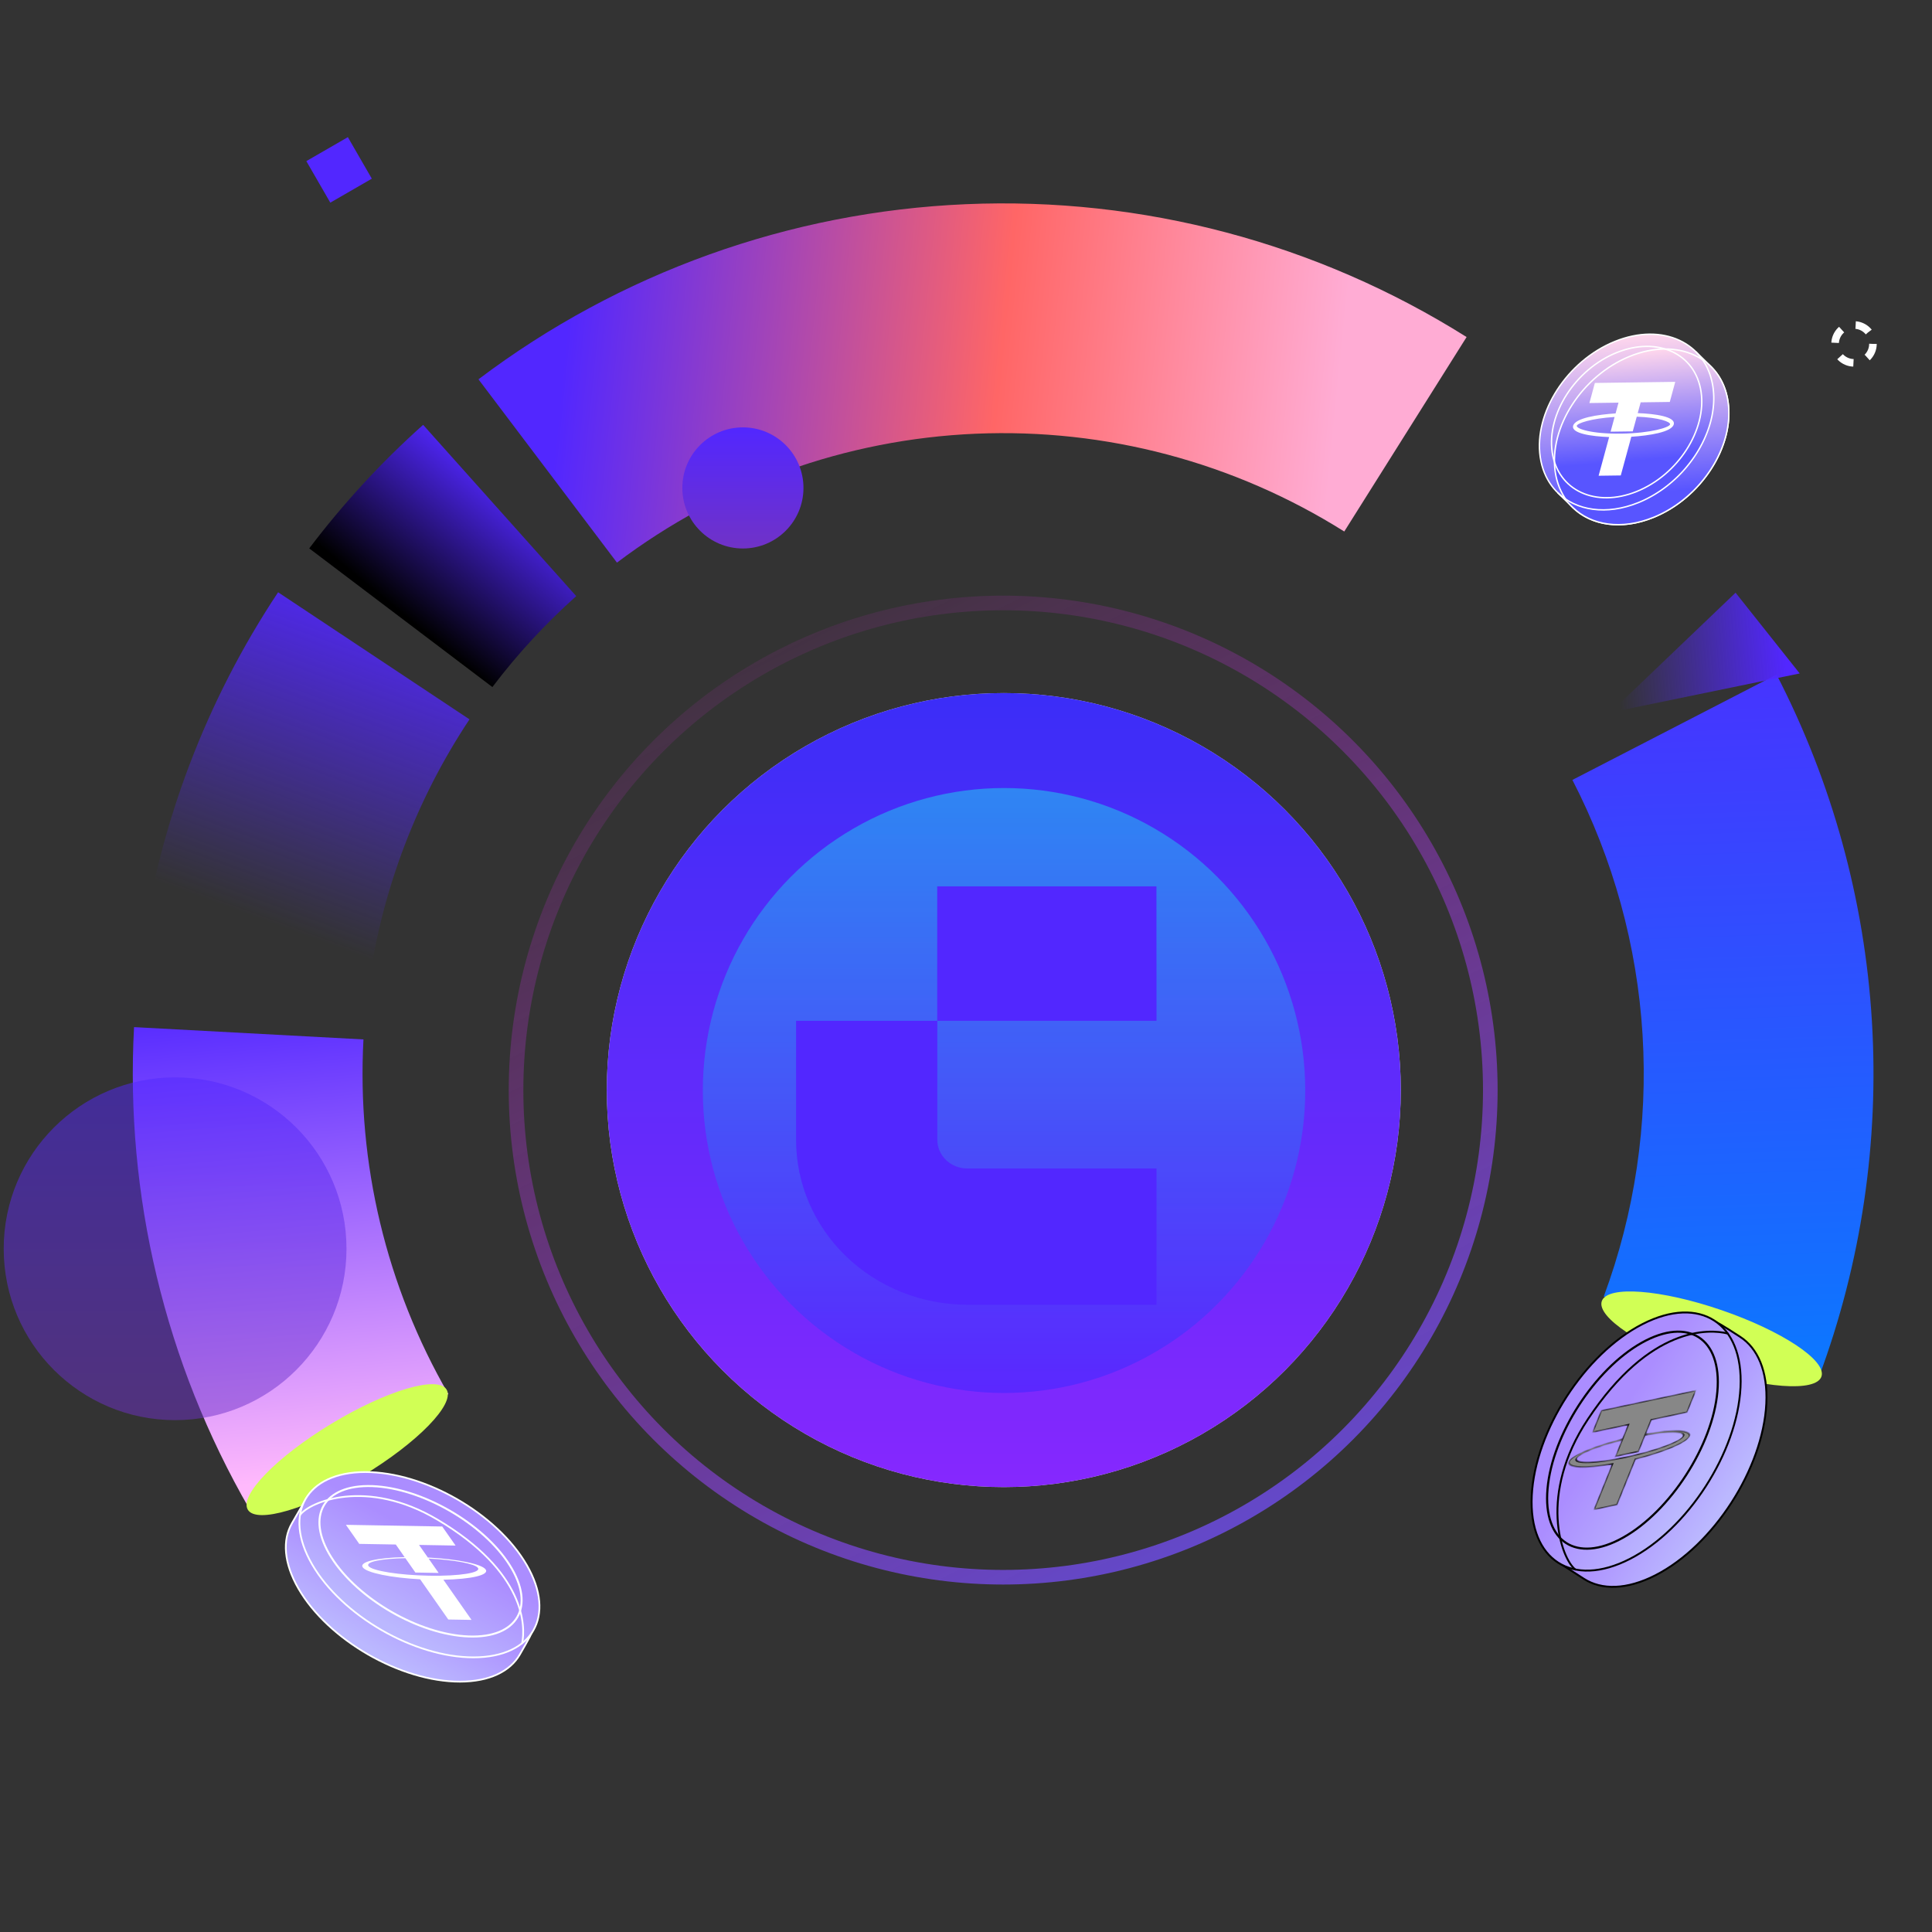
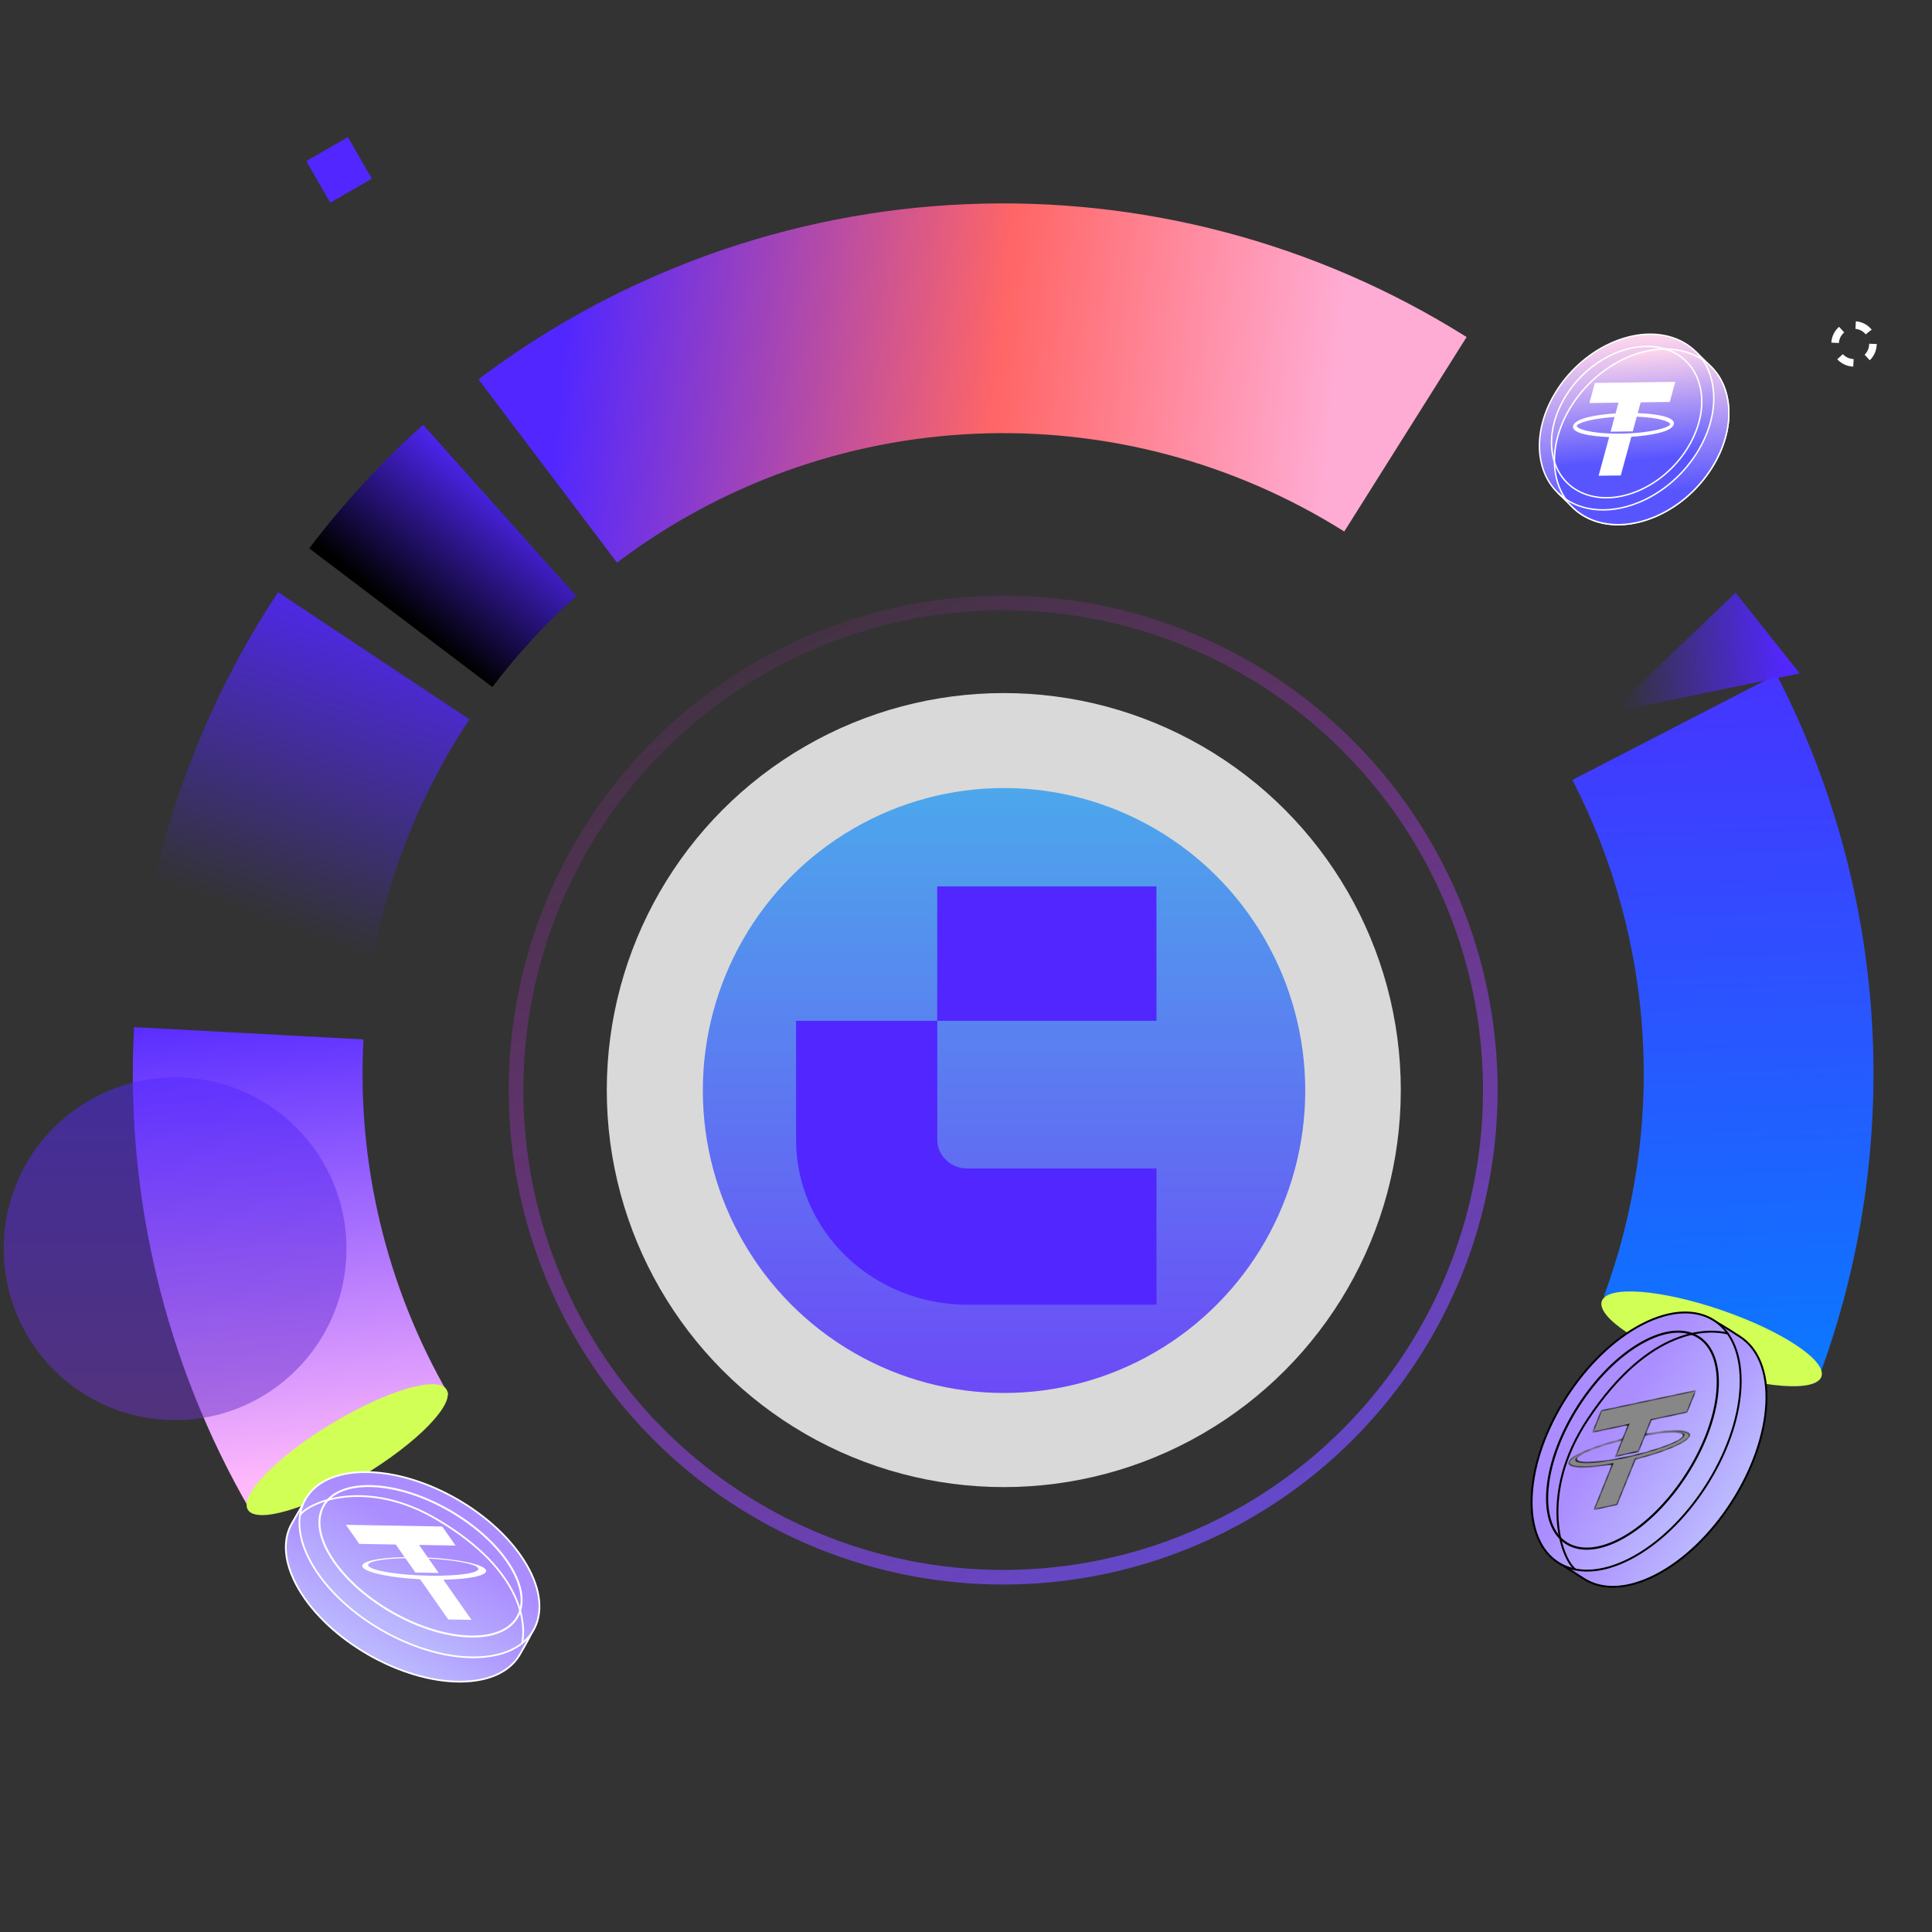
<svg xmlns="http://www.w3.org/2000/svg" width="480" height="480" viewBox="0 0 480 480" fill="none">
  <rect x="0" y="0" width="480" height="480" fill="#333333" stroke="none" />
  <mask id="mask0_8357_46765" style="mask-type:alpha" maskUnits="userSpaceOnUse" x="0" y="0" width="480" height="480">
    <rect width="480" height="480" fill="white" />
  </mask>
  <g mask="url(#mask0_8357_46765)">
    <path d="M441.379 167.592C455.177 194.323 463.245 223.64 465.067 253.667C466.89 283.694 462.428 313.771 451.965 341.975L398.449 322.123C406.15 301.364 409.435 279.226 408.093 257.125C406.752 235.024 400.813 213.446 390.658 193.771L441.379 167.592Z" fill="url(#paint0_linear_8357_46765)" />
    <path d="M118.875 94.24C153.895 67.781 196.136 52.606 239.987 50.73C283.838 48.854 327.221 60.367 364.372 83.738L333.978 132.052C306.634 114.85 274.702 106.376 242.426 107.757C210.151 109.137 179.06 120.307 153.284 139.781L118.875 94.24Z" fill="url(#paint1_linear_8357_46765)" />
    <path d="M76.827 136.247C85.246 125.126 94.723 114.845 105.123 105.549L143.162 148.106C135.507 154.948 128.532 162.515 122.335 170.7L76.827 136.247Z" fill="url(#paint2_linear_8357_46765)" />
    <path d="M35.151 236.287C39.689 204.417 51.285 173.963 69.093 147.146L116.643 178.722C103.535 198.46 95 220.876 91.66 244.333L35.151 236.287Z" fill="url(#paint3_linear_8357_46765)" />
    <path d="M61.962 374.887C41.014 338.605 31.058 297.019 33.302 255.185L90.299 258.242C88.647 289.034 95.976 319.643 111.394 346.348L61.962 374.887Z" fill="url(#paint4_linear_8357_46765)" />
    <ellipse cx="86.262" cy="360.161" rx="28.849" ry="7.543" transform="rotate(-31.151 86.262 360.161)" fill="#D1FF55" />
    <ellipse cx="425.247" cy="332.633" rx="28.849" ry="7.543" transform="rotate(18.948 425.247 332.633)" fill="#D1FF55" />
    <g style="mix-blend-mode:hard-light">
      <path d="M393.501 392.247C397.877 395.072 404.161 395.031 411.343 391.345C418.524 387.66 425.199 381.048 430.181 373.328C435.163 365.607 438.437 356.8 438.836 348.74C439.235 340.678 436.685 334.937 432.309 332.113C427.887 329.258 427.02 328.7 423.765 327.171C420.219 329.022 416.198 332.701 412.137 337.457C408.04 342.255 403.918 348.13 400.221 354.283C396.524 360.435 393.253 366.861 390.858 372.758C388.488 378.594 386.982 383.894 386.756 387.895C388.293 388.886 388.974 389.326 389.515 389.675C390.335 390.204 390.833 390.525 393.501 392.247Z" fill="url(#paint5_linear_8357_46765)" />
      <path d="M393.501 392.247C397.877 395.072 404.161 395.031 411.343 391.345C418.524 387.66 425.199 381.048 430.181 373.328C435.163 365.607 438.437 356.8 438.836 348.74C439.235 340.678 436.685 334.937 432.309 332.113C427.887 329.258 427.02 328.7 423.765 327.171C420.219 329.022 416.198 332.701 412.137 337.457C408.04 342.255 403.918 348.13 400.221 354.283C396.524 360.435 393.253 366.861 390.858 372.758C388.488 378.594 386.982 383.894 386.756 387.895C388.293 388.886 388.974 389.326 389.515 389.675C390.335 390.204 390.833 390.525 393.501 392.247Z" fill="url(#paint6_linear_8357_46765)" />
      <path d="M393.501 392.247C397.877 395.072 404.161 395.031 411.343 391.345C418.524 387.66 425.199 381.048 430.181 373.328C435.163 365.607 438.437 356.8 438.836 348.74C439.235 340.678 436.685 334.937 432.309 332.113C427.887 329.258 427.02 328.7 423.765 327.171C420.219 329.022 416.198 332.701 412.137 337.457C408.04 342.255 403.918 348.13 400.221 354.283C396.524 360.435 393.253 366.861 390.858 372.758C388.488 378.594 386.982 383.894 386.756 387.895C388.293 388.886 388.974 389.326 389.515 389.675C390.335 390.204 390.833 390.525 393.501 392.247Z" stroke="black" stroke-width="0.474" />
      <path d="M387.088 388.214C391.464 391.039 397.747 390.998 404.93 387.312C412.11 383.627 418.786 377.015 423.768 369.295C428.75 361.574 432.023 352.767 432.422 344.706C432.821 336.645 430.271 330.904 425.896 328.08C421.52 325.255 415.236 325.296 408.054 328.982C400.874 332.667 394.198 339.279 389.216 346.999C384.234 354.719 380.96 363.527 380.561 371.587C380.162 379.648 382.713 385.39 387.088 388.214Z" fill="url(#paint7_linear_8357_46765)" />
      <path d="M387.088 388.214C391.464 391.039 397.747 390.998 404.93 387.312C412.11 383.627 418.786 377.015 423.768 369.295C428.75 361.574 432.023 352.767 432.422 344.706C432.821 336.645 430.271 330.904 425.896 328.08C421.52 325.255 415.236 325.296 408.054 328.982C400.874 332.667 394.198 339.279 389.216 346.999C384.234 354.719 380.96 363.527 380.561 371.587C380.162 379.648 382.713 385.39 387.088 388.214Z" fill="url(#paint8_linear_8357_46765)" />
      <path d="M387.088 388.214C391.464 391.039 397.747 390.998 404.93 387.312C412.11 383.627 418.786 377.015 423.768 369.295C428.75 361.574 432.023 352.767 432.422 344.706C432.821 336.645 430.271 330.904 425.896 328.08C421.52 325.255 415.236 325.296 408.054 328.982C400.874 332.667 394.198 339.279 389.216 346.999C384.234 354.719 380.96 363.527 380.561 371.587C380.162 379.648 382.713 385.39 387.088 388.214Z" stroke="black" stroke-width="0.474" />
      <path d="M391.391 389.955C387.886 387.256 382.104 371.281 394.501 352.613C409.947 329.352 424.735 330.151 429.236 331.306" stroke="black" stroke-width="0.474" stroke-linecap="round" />
      <path d="M389.095 383.349C392.452 385.516 397.436 385.288 403.295 381.99C409.146 378.696 414.699 372.992 418.938 366.423C423.177 359.853 426.087 352.444 426.677 345.754C427.268 339.06 425.422 334.424 422.066 332.258C418.709 330.091 413.724 330.319 407.866 333.616C402.015 336.91 396.462 342.615 392.223 349.184C387.984 355.753 385.074 363.163 384.484 369.852C383.893 376.547 385.739 381.182 389.095 383.349Z" stroke="black" stroke-width="0.534" />
      <mask id="path-13-inside-1_8357_46765" fill="white">
        <path fill-rule="evenodd" clip-rule="evenodd" d="M397.87 350.47L421.286 345.493L419.121 350.852L410.24 352.74L408.809 356.282C415.621 355.086 420.338 355.265 419.711 356.816C419.084 358.369 413.322 360.774 406.285 362.522L401.719 373.824L396.066 375.026L400.634 363.719C393.877 364.895 389.211 364.711 389.835 363.167C390.459 361.623 396.166 359.233 403.154 357.488L404.587 353.941L395.705 355.829L397.87 350.47ZM403.032 357.789C396.97 359.3 392.11 361.232 391.635 362.409C391.085 363.769 396.597 363.605 403.944 362.043C411.291 360.481 417.693 358.113 418.242 356.753C418.72 355.57 414.607 355.541 408.687 356.583L407.058 360.616L401.404 361.817L403.032 357.789Z" />
      </mask>
      <path fill-rule="evenodd" clip-rule="evenodd" d="M397.87 350.47L421.286 345.493L419.121 350.852L410.24 352.74L408.809 356.282C415.621 355.086 420.338 355.265 419.711 356.816C419.084 358.369 413.322 360.774 406.285 362.522L401.719 373.824L396.066 375.026L400.634 363.719C393.877 364.895 389.211 364.711 389.835 363.167C390.459 361.623 396.166 359.233 403.154 357.488L404.587 353.941L395.705 355.829L397.87 350.47ZM403.032 357.789C396.97 359.3 392.11 361.232 391.635 362.409C391.085 363.769 396.597 363.605 403.944 362.043C411.291 360.481 417.693 358.113 418.242 356.753C418.72 355.57 414.607 355.541 408.687 356.583L407.058 360.616L401.404 361.817L403.032 357.789Z" fill="#878787" />
      <path d="M421.286 345.493L421.491 345.449L421.57 345.255L421.365 345.299L421.286 345.493ZM397.87 350.47L397.949 350.276L397.744 350.32L397.665 350.514L397.87 350.47ZM419.121 350.852L419.043 351.046L419.248 351.002L419.326 350.808L419.121 350.852ZM410.24 352.74L410.318 352.545L410.113 352.589L410.035 352.783L410.24 352.74ZM408.809 356.282L408.604 356.325L408.528 356.512L408.722 356.478L408.809 356.282ZM406.285 362.522L406.355 362.33L406.155 362.38L406.08 362.566L406.285 362.522ZM401.719 373.824L401.64 374.019L401.845 373.975L401.924 373.781L401.719 373.824ZM396.066 375.026L395.861 375.069L395.782 375.264L395.987 375.22L396.066 375.026ZM400.634 363.719L400.839 363.676L400.914 363.49L400.721 363.523L400.634 363.719ZM403.154 357.488L403.084 357.68L403.284 357.63L403.359 357.444L403.154 357.488ZM404.587 353.941L404.792 353.898L404.87 353.703L404.665 353.747L404.587 353.941ZM395.705 355.829L395.5 355.873L395.422 356.067L395.626 356.023L395.705 355.829ZM403.032 357.789L403.237 357.745L403.319 357.542L403.102 357.596L403.032 357.789ZM408.687 356.583L408.774 356.387L408.564 356.424L408.482 356.626L408.687 356.583ZM407.058 360.616L406.979 360.81L407.184 360.766L407.263 360.572L407.058 360.616ZM401.404 361.817L401.199 361.861L401.121 362.055L401.326 362.012L401.404 361.817ZM421.365 345.299L397.949 350.276L397.792 350.665L421.208 345.687L421.365 345.299ZM419.326 350.808L421.491 345.449L421.081 345.537L418.916 350.895L419.326 350.808ZM410.161 352.934L419.043 351.046L419.2 350.657L410.318 352.545L410.161 352.934ZM409.014 356.238L410.445 352.696L410.035 352.783L408.604 356.325L409.014 356.238ZM419.916 356.773C420.117 356.275 419.872 355.942 419.403 355.721C418.924 355.496 418.162 355.365 417.178 355.32C415.208 355.23 412.311 355.487 408.896 356.086L408.722 356.478C412.119 355.882 414.986 355.63 416.921 355.718C417.89 355.762 418.614 355.891 419.056 356.099C419.509 356.311 419.618 356.582 419.506 356.86L419.916 356.773ZM406.215 362.715C409.743 361.838 412.959 360.795 415.379 359.772C416.587 359.262 417.609 358.75 418.377 358.261C419.128 357.781 419.715 357.271 419.916 356.773L419.506 356.86C419.393 357.138 419.024 357.511 418.299 357.973C417.59 358.426 416.615 358.916 415.424 359.419C413.047 360.424 409.864 361.458 406.355 362.33L406.215 362.715ZM401.924 373.781L406.49 362.479L406.08 362.566L401.514 373.868L401.924 373.781ZM395.987 375.22L401.64 374.019L401.797 373.63L396.144 374.832L395.987 375.22ZM400.429 363.763L395.861 375.069L396.271 374.982L400.839 363.676L400.429 363.763ZM389.63 363.21C389.43 363.706 389.671 364.038 390.135 364.259C390.609 364.483 391.364 364.616 392.337 364.662C394.288 364.755 397.159 364.505 400.547 363.915L400.721 363.523C397.352 364.11 394.512 364.355 392.596 364.264C391.636 364.218 390.919 364.089 390.482 363.881C390.036 363.669 389.928 363.4 390.04 363.123L389.63 363.21ZM403.223 357.295C399.72 358.171 396.53 359.209 394.13 360.227C392.932 360.735 391.918 361.243 391.157 361.73C390.411 362.207 389.83 362.715 389.63 363.21L390.04 363.123C390.151 362.846 390.517 362.477 391.236 362.017C391.938 361.567 392.905 361.08 394.085 360.579C396.442 359.58 399.599 358.55 403.084 357.68L403.223 357.295ZM404.382 353.985L402.949 357.531L403.359 357.444L404.792 353.898L404.382 353.985ZM395.626 356.023L404.508 354.135L404.665 353.747L395.783 355.635L395.626 356.023ZM397.665 350.514L395.5 355.873L395.91 355.785L398.075 350.427L397.665 350.514ZM391.84 362.365C391.874 362.281 391.954 362.173 392.112 362.033C392.271 361.891 392.497 361.73 392.792 361.553C393.382 361.2 394.202 360.809 395.21 360.403C397.223 359.591 399.939 358.734 402.963 357.981L403.102 357.596C400.063 358.354 397.318 359.219 395.267 360.045C394.243 360.458 393.38 360.866 392.736 361.253C392.413 361.446 392.134 361.641 391.913 361.836C391.691 362.033 391.515 362.243 391.43 362.453L391.84 362.365ZM404.022 361.849C400.358 362.628 397.157 363.057 394.945 363.123C393.837 363.156 392.987 363.097 392.45 362.95C392.182 362.877 392.001 362.784 391.903 362.677C391.805 362.57 391.8 362.463 391.84 362.365L391.43 362.453C391.332 362.695 391.379 362.88 391.506 363.018C391.633 363.157 391.85 363.262 392.136 363.34C392.708 363.496 393.592 363.554 394.712 363.521C396.955 363.454 400.183 363.02 403.865 362.237L404.022 361.849ZM418.037 356.797C417.998 356.895 417.897 357.024 417.687 357.197C417.476 357.369 417.179 357.564 416.795 357.776C416.028 358.199 414.967 358.664 413.68 359.14C411.11 360.091 407.687 361.07 404.022 361.849L403.865 362.237C407.548 361.455 410.999 360.469 413.604 359.505C414.905 359.024 416.006 358.544 416.824 358.092C417.232 357.867 417.583 357.641 417.856 357.418C418.129 357.194 418.349 356.952 418.447 356.71L418.037 356.797ZM408.6 356.779C411.552 356.259 414.047 356.008 415.74 356.033C416.588 356.045 417.224 356.127 417.617 356.273C417.814 356.346 417.941 356.432 418.007 356.527C418.072 356.62 418.072 356.712 418.037 356.797L418.447 356.71C418.532 356.499 418.507 356.331 418.416 356.201C418.325 356.071 418.164 355.969 417.949 355.889C417.52 355.73 416.848 355.647 415.988 355.634C414.263 355.609 411.741 355.865 408.774 356.387L408.6 356.779ZM407.263 360.572L408.892 356.539L408.482 356.626L406.853 360.659L407.263 360.572ZM401.326 362.012L406.979 360.81L407.136 360.421L401.483 361.623L401.326 362.012ZM402.827 357.832L401.199 361.861L401.609 361.774L403.237 357.745L402.827 357.832Z" fill="black" mask="url(#path-13-inside-1_8357_46765)" />
    </g>
-     <path d="M72.517 378.48C70.144 382.601 70.472 388.328 74.164 394.706C77.855 401.082 84.192 406.863 91.461 411.048C98.73 415.234 106.911 417.812 114.278 417.804C121.646 417.795 126.763 415.205 129.136 411.085C131.534 406.921 132.003 406.105 133.246 403.068C131.395 399.92 127.855 396.423 123.331 392.94C118.768 389.427 113.221 385.94 107.441 382.854C101.661 379.767 95.651 377.082 90.164 375.171C84.734 373.279 79.832 372.151 76.174 372.13C75.341 373.576 74.972 374.218 74.679 374.727C74.234 375.499 73.964 375.968 72.517 378.48Z" fill="url(#paint9_linear_8357_46765)" />
+     <path d="M72.517 378.48C70.144 382.601 70.472 388.328 74.164 394.706C77.855 401.082 84.192 406.863 91.461 411.048C98.73 415.234 106.911 417.812 114.278 417.804C121.646 417.795 126.763 415.205 129.136 411.085C131.534 406.921 132.003 406.105 133.246 403.068C131.395 399.92 127.855 396.423 123.331 392.94C118.768 389.427 113.221 385.94 107.441 382.854C101.661 379.767 95.651 377.082 90.164 375.171C75.341 373.576 74.972 374.218 74.679 374.727C74.234 375.499 73.964 375.968 72.517 378.48Z" fill="url(#paint9_linear_8357_46765)" />
    <path d="M72.517 378.48C70.144 382.601 70.472 388.328 74.164 394.706C77.855 401.082 84.192 406.863 91.461 411.048C98.73 415.234 106.911 417.812 114.278 417.804C121.646 417.795 126.763 415.205 129.136 411.085C131.534 406.921 132.003 406.105 133.246 403.068C131.395 399.92 127.855 396.423 123.331 392.94C118.768 389.427 113.221 385.94 107.441 382.854C101.661 379.767 95.651 377.082 90.164 375.171C84.734 373.279 79.832 372.151 76.174 372.13C75.341 373.576 74.972 374.218 74.679 374.727C74.234 375.499 73.964 375.968 72.517 378.48Z" fill="url(#paint10_linear_8357_46765)" />
    <path d="M72.517 378.48C70.144 382.601 70.472 388.328 74.164 394.706C77.855 401.082 84.192 406.863 91.461 411.048C98.73 415.234 106.911 417.812 114.278 417.804C121.646 417.795 126.763 415.205 129.136 411.085C131.534 406.921 132.003 406.105 133.246 403.068C131.395 399.92 127.855 396.423 123.331 392.94C118.768 389.427 113.221 385.94 107.441 382.854C101.661 379.767 95.651 377.082 90.164 375.171C84.734 373.279 79.832 372.151 76.174 372.13C75.341 373.576 74.972 374.218 74.679 374.727C74.234 375.499 73.964 375.968 72.517 378.48Z" stroke="white" stroke-width="0.432" />
    <path d="M75.898 372.445C73.524 376.565 73.852 382.292 77.544 388.67C81.235 395.047 87.572 400.828 94.841 405.013C102.11 409.199 110.291 411.777 117.658 411.768C125.026 411.76 130.143 409.169 132.516 405.05C134.889 400.93 134.561 395.203 130.869 388.825C127.178 382.449 120.842 376.667 113.573 372.482C106.304 368.297 98.123 365.718 90.755 365.727C83.387 365.735 78.27 368.326 75.898 372.445Z" fill="url(#paint11_linear_8357_46765)" />
    <path d="M75.898 372.445C73.524 376.565 73.852 382.292 77.544 388.67C81.235 395.047 87.572 400.828 94.841 405.013C102.11 409.199 110.291 411.777 117.658 411.768C125.026 411.76 130.143 409.169 132.516 405.05C134.889 400.93 134.561 395.203 130.869 388.825C127.178 382.449 120.842 376.667 113.573 372.482C106.304 368.297 98.123 365.718 90.755 365.727C83.387 365.735 78.27 368.326 75.898 372.445Z" fill="url(#paint12_linear_8357_46765)" />
    <path d="M75.898 372.445C73.524 376.565 73.852 382.292 77.544 388.67C81.235 395.047 87.572 400.828 94.841 405.013C102.11 409.199 110.291 411.777 117.658 411.768C125.026 411.76 130.143 409.169 132.516 405.05C134.889 400.93 134.561 395.203 130.869 388.825C127.178 382.449 120.842 376.667 113.573 372.482C106.304 368.297 98.123 365.718 90.755 365.727C83.387 365.735 78.27 368.326 75.898 372.445Z" stroke="white" stroke-width="0.432" />
    <path d="M74.509 376.448C76.808 373.127 91.106 367.118 108.698 377.558C130.618 390.567 130.574 404.086 129.728 408.243" stroke="white" stroke-width="0.432" stroke-linecap="round" />
    <path d="M80.427 374.049C78.607 377.21 79.044 381.744 82.322 386.932C85.595 392.115 91.052 396.914 97.237 400.476C103.422 404.037 110.312 406.348 116.438 406.577C122.569 406.807 126.71 404.91 128.53 401.75C130.351 398.59 129.913 394.055 126.636 388.867C123.363 383.684 117.905 378.885 111.72 375.323C105.535 371.762 98.645 369.451 92.519 369.222C86.388 368.993 82.248 370.889 80.427 374.049Z" stroke="white" stroke-width="0.488" />
    <g style="mix-blend-mode:hard-light" opacity="0.5">
      <circle cx="43.503" cy="310.247" r="42.581" fill="url(#paint13_linear_8357_46765)" />
    </g>
    <g style="mix-blend-mode:color-dodge">
-       <circle cx="184.572" cy="121.225" r="15.047" fill="url(#paint14_linear_8357_46765)" />
-     </g>
+       </g>
    <path fill-rule="evenodd" clip-rule="evenodd" d="M85.938 378.839L109.874 379.256L113.189 383.991L104.11 383.832L106.302 386.962C113.551 387.33 119.705 388.564 120.665 389.935C121.625 391.307 117.068 392.354 110.16 392.475L117.151 402.46L111.373 402.359L104.379 392.37C97.178 391.996 91.081 390.767 90.126 389.402C89.171 388.038 93.677 386.994 100.526 386.865L98.332 383.731L89.253 383.573L85.938 378.839ZM100.712 387.131C94.767 387.239 90.815 388.029 91.543 389.069C92.384 390.27 99.154 391.35 106.665 391.481C114.175 391.613 119.581 390.745 118.74 389.544C118.008 388.498 112.783 387.544 106.488 387.228L108.983 390.791L103.204 390.69L100.712 387.131Z" fill="white" />
    <path d="M400.076 177.006L431.195 147.256L447.129 167.315L400.076 177.006Z" fill="url(#paint15_linear_8357_46765)" />
    <rect x="76.108" y="40.031" width="11.912" height="11.912" transform="rotate(-30 76.108 40.031)" fill="#5227FF" />
    <circle cx="460.624" cy="85.444" r="4.702" stroke="white" stroke-width="1.881" stroke-dasharray="3.76 3.76" />
    <circle cx="249.388" cy="270.828" r="98.637" transform="rotate(-180 249.388 270.828)" fill="#D9D9D9" />
-     <circle cx="249.388" cy="270.828" r="98.637" transform="rotate(-180 249.388 270.828)" fill="url(#paint16_linear_8357_46765)" />
    <g style="mix-blend-mode:plus-lighter" opacity="0.8">
      <ellipse cx="249.449" cy="270.932" rx="74.835" ry="75.148" transform="rotate(-180 249.449 270.932)" fill="url(#paint17_linear_8357_46765)" />
    </g>
    <g style="mix-blend-mode:overlay">
      <path fill-rule="evenodd" clip-rule="evenodd" d="M287.312 220.207H232.849V253.621H197.784V283.151C197.771 288.526 198.86 293.851 200.988 298.821C203.117 303.791 206.243 308.309 210.189 312.118C214.135 315.926 218.822 318.95 223.984 321.017C229.146 323.083 234.681 324.152 240.273 324.161H287.335V290.302H240.273C239.299 290.3 238.334 290.114 237.434 289.753C236.535 289.393 235.718 288.865 235.031 288.201C234.344 287.537 233.799 286.749 233.429 285.883C233.058 285.016 232.869 284.088 232.872 283.151V253.621H287.335L287.312 220.207Z" fill="#5227FF" />
    </g>
    <circle opacity="0.73" cx="249.236" cy="270.83" r="121.028" transform="rotate(-180 249.236 270.83)" stroke="url(#paint18_linear_8357_46765)" stroke-width="3.631" />
    <path d="M425.586 96.137C423.961 85.09 413.036 80.039 401.185 84.853C389.334 89.667 381.044 102.526 382.669 113.571C384.294 124.617 395.219 129.668 407.071 124.854C418.923 120.04 427.216 107.182 425.586 96.137Z" fill="url(#paint19_linear_8357_46765)" />
    <path d="M425.586 96.137C423.961 85.09 413.036 80.039 401.185 84.853C389.334 89.667 381.044 102.526 382.669 113.571C384.294 124.617 395.219 129.668 407.071 124.854C418.923 120.04 427.216 107.182 425.586 96.137Z" fill="url(#paint20_linear_8357_46765)" />
    <path d="M425.586 96.137C423.961 85.09 413.036 80.039 401.185 84.853C389.334 89.667 381.044 102.526 382.669 113.571C384.294 124.617 395.219 129.668 407.071 124.854C418.923 120.04 427.216 107.182 425.586 96.137Z" stroke="white" stroke-width="0.353" stroke-miterlimit="10" />
    <path d="M429.313 99.814C427.688 88.768 416.763 83.716 404.912 88.531C393.061 93.346 384.771 106.203 386.396 117.249C388.021 128.296 398.947 133.347 410.798 128.532C422.649 123.717 430.939 110.86 429.313 99.814Z" fill="url(#paint21_linear_8357_46765)" stroke="white" stroke-width="0.353" stroke-miterlimit="10" />
    <path d="M407.076 124.859C407.254 124.786 407.431 124.712 407.609 124.636L407.784 124.559C407.902 124.507 408.017 124.459 408.138 124.402L408.344 124.304C408.451 124.255 408.556 124.206 408.661 124.155L408.88 124.048L409.18 123.9L409.403 123.786C409.5 123.736 409.597 123.689 409.693 123.634C409.77 123.595 409.843 123.554 409.918 123.514L410.201 123.359L410.425 123.234C410.519 123.18 410.612 123.127 410.705 123.072L410.926 122.943C411.028 122.881 411.132 122.819 411.239 122.756L411.384 122.663C411.537 122.569 411.69 122.473 411.843 122.376C411.997 122.282 412.149 122.178 412.302 122.077L412.443 121.985C412.549 121.914 412.654 121.842 412.758 121.769L412.91 121.661C413.016 121.587 413.121 121.513 413.225 121.437L413.359 121.34C413.506 121.234 413.651 121.126 413.796 121.016L413.825 120.993C413.954 120.896 414.082 120.796 414.21 120.697C414.398 120.549 414.584 120.399 414.769 120.247C414.806 120.217 414.845 120.187 414.878 120.157C415.028 120.033 415.177 119.907 415.325 119.78L415.492 119.636C415.633 119.513 415.773 119.389 415.911 119.264C415.953 119.226 415.996 119.189 416.037 119.151C416.213 118.99 416.387 118.828 416.56 118.664L416.689 118.539C416.809 118.423 416.93 118.305 417.049 118.187L417.214 118.021C417.324 117.91 417.437 117.798 417.541 117.685L417.696 117.525C417.826 117.387 417.955 117.25 418.082 117.11L418.155 117.023C418.307 116.857 418.456 116.688 418.604 116.519L418.728 116.374C418.835 116.251 418.941 116.126 419.045 116.001L419.191 115.821C419.29 115.701 419.388 115.58 419.483 115.46L419.619 115.287C419.741 115.133 419.861 114.979 419.979 114.823C419.996 114.8 420.014 114.777 420.032 114.755C420.166 114.577 420.298 114.396 420.429 114.216L420.535 114.068C420.636 113.925 420.738 113.781 420.837 113.64L420.961 113.459C421.065 113.307 421.166 113.154 421.266 113.001C421.293 112.96 421.322 112.916 421.349 112.875C421.474 112.682 421.596 112.489 421.716 112.294L421.804 112.149C421.896 111.997 421.986 111.846 422.075 111.695C422.125 111.61 422.175 111.525 422.224 111.44C422.25 111.395 422.276 111.35 422.302 111.304C422.381 111.165 422.458 111.024 422.534 110.881L422.553 110.847C422.636 110.696 422.716 110.544 422.795 110.392C422.818 110.348 422.841 110.307 422.864 110.259L423.035 109.922L423.103 109.779C423.169 109.646 423.233 109.513 423.297 109.379L423.327 109.315C423.4 109.162 423.47 109.007 423.54 108.853L423.596 108.722C423.643 108.619 423.687 108.515 423.732 108.412L423.854 108.121C423.888 108.037 423.92 107.954 423.954 107.876C423.994 107.779 424.033 107.68 424.071 107.582L424.165 107.339C424.203 107.239 424.24 107.139 424.276 107.039C424.306 106.956 424.335 106.879 424.364 106.798C424.4 106.697 424.435 106.594 424.47 106.493C424.496 106.41 424.524 106.335 424.55 106.256C424.585 106.151 424.618 106.045 424.652 105.94C424.676 105.864 424.701 105.789 424.724 105.712C424.758 105.601 424.791 105.488 424.823 105.377C424.844 105.307 424.866 105.237 424.886 105.167C424.923 105.037 424.957 104.908 424.992 104.778C425.006 104.725 425.021 104.673 425.035 104.621C425.081 104.438 425.126 104.256 425.17 104.073C425.211 103.901 425.249 103.73 425.288 103.557C425.298 103.507 425.308 103.457 425.318 103.407C425.343 103.284 425.368 103.162 425.392 103.04L425.427 102.842C425.447 102.736 425.466 102.629 425.481 102.523C425.493 102.451 425.504 102.38 425.515 102.308C425.53 102.207 425.546 102.107 425.56 102.006C425.571 101.931 425.581 101.857 425.591 101.782C425.603 101.684 425.617 101.586 425.628 101.489C425.637 101.413 425.646 101.336 425.654 101.26C425.665 101.164 425.674 101.068 425.684 100.971C425.691 100.895 425.698 100.818 425.704 100.741C425.712 100.646 425.72 100.55 425.727 100.455C425.732 100.374 425.737 100.3 425.742 100.222C425.748 100.127 425.753 100.033 425.757 99.939C425.761 99.858 425.764 99.784 425.767 99.706C425.771 99.611 425.773 99.516 425.775 99.422C425.777 99.346 425.778 99.268 425.779 99.191C425.781 99.096 425.78 99.001 425.78 98.906C425.78 98.83 425.78 98.754 425.779 98.678C425.777 98.582 425.775 98.486 425.772 98.39C425.77 98.316 425.768 98.241 425.765 98.166C425.761 98.068 425.756 97.97 425.75 97.873C425.744 97.801 425.743 97.728 425.739 97.656C425.73 97.555 425.722 97.452 425.713 97.35C425.707 97.283 425.702 97.216 425.696 97.149C425.687 97.036 425.673 96.923 425.661 96.811C425.656 96.755 425.651 96.699 425.647 96.643C425.627 96.475 425.604 96.308 425.58 96.14C425.559 95.999 425.537 95.86 425.513 95.722C425.51 95.683 425.499 95.642 425.492 95.604C425.473 95.496 425.453 95.389 425.432 95.287C425.426 95.254 425.42 95.221 425.413 95.188C425.383 95.039 425.351 94.891 425.317 94.744L425.294 94.647C425.262 94.512 425.229 94.378 425.195 94.245C425.193 94.227 425.186 94.21 425.181 94.192C425.143 94.047 425.102 93.903 425.06 93.761C425.051 93.728 425.041 93.695 425.031 93.662C424.987 93.518 424.943 93.375 424.897 93.234L424.896 93.225C424.85 93.086 424.802 92.949 424.752 92.813C424.741 92.781 424.73 92.749 424.718 92.718C424.668 92.583 424.615 92.448 424.563 92.314C424.555 92.296 424.547 92.276 424.54 92.257C424.491 92.136 424.441 92.017 424.389 91.899L424.353 91.817C424.296 91.688 424.237 91.558 424.176 91.428C424.159 91.391 424.141 91.35 424.123 91.317C424.095 91.258 424.065 91.199 424.036 91.14C424.015 91.1 423.995 91.063 423.974 91.019C423.945 90.961 423.915 90.905 423.886 90.849C423.865 90.808 423.843 90.768 423.821 90.728L423.726 90.562C423.704 90.522 423.682 90.485 423.659 90.444C423.627 90.387 423.595 90.332 423.565 90.276L423.498 90.163C423.464 90.106 423.428 90.049 423.392 89.991C423.371 89.957 423.351 89.924 423.329 89.89C423.287 89.822 423.242 89.754 423.198 89.686L423.156 89.621C423.095 89.533 423.036 89.445 422.977 89.358L422.931 89.292C422.885 89.227 422.839 89.163 422.793 89.099L422.702 88.974C422.675 88.938 422.647 88.898 422.62 88.864L422.522 88.738C422.494 88.703 422.467 88.666 422.439 88.632L422.337 88.505C422.309 88.472 422.282 88.437 422.253 88.403C422.225 88.369 422.183 88.319 422.147 88.277C422.111 88.235 422.092 88.211 422.064 88.179L421.953 88.053C421.925 88.022 421.898 87.991 421.87 87.96C421.831 87.916 421.791 87.874 421.751 87.83L421.672 87.744C421.626 87.696 421.584 87.648 421.534 87.6L421.47 87.534C421.402 87.465 421.333 87.396 421.264 87.328L425.015 90.999C425.084 91.066 425.153 91.135 425.221 91.205C425.244 91.228 425.266 91.251 425.288 91.275C425.334 91.321 425.376 91.368 425.423 91.415L425.503 91.503C425.543 91.544 425.582 91.587 425.621 91.63L425.704 91.724C425.741 91.766 425.779 91.807 425.815 91.85C425.852 91.893 425.871 91.915 425.899 91.948C425.927 91.982 425.97 92.031 426.005 92.073L426.088 92.176L426.19 92.302C426.217 92.337 426.245 92.373 426.272 92.407L426.371 92.535C426.398 92.57 426.426 92.611 426.453 92.644L426.531 92.749C426.536 92.756 426.541 92.763 426.546 92.77C426.592 92.833 426.637 92.897 426.682 92.961L426.73 93.029C426.791 93.115 426.85 93.203 426.909 93.292C426.923 93.313 426.936 93.335 426.95 93.356C426.995 93.424 427.042 93.491 427.082 93.56C427.104 93.594 427.124 93.628 427.145 93.662L427.251 93.834L427.318 93.947C427.35 94.002 427.383 94.058 427.412 94.113C427.435 94.153 427.457 94.19 427.479 94.233C427.51 94.287 427.541 94.343 427.574 94.398L427.639 94.52C427.669 94.576 427.698 94.632 427.727 94.688C427.748 94.729 427.769 94.766 427.789 94.811L427.877 94.987L427.917 95.072C427.918 95.08 427.925 95.089 427.93 95.099C427.991 95.225 428.049 95.353 428.107 95.487L428.143 95.57C428.194 95.688 428.244 95.807 428.293 95.928C428.301 95.947 428.309 95.965 428.316 95.985C428.37 96.118 428.421 96.253 428.471 96.389L428.506 96.483C428.555 96.619 428.604 96.757 428.649 96.895L428.65 96.904C428.697 97.045 428.741 97.188 428.784 97.332L428.814 97.431C428.855 97.574 428.894 97.717 428.93 97.863C428.932 97.88 428.939 97.898 428.944 97.916C428.979 98.049 429.012 98.183 429.043 98.318C429.052 98.35 429.059 98.382 429.067 98.415C429.1 98.562 429.133 98.71 429.163 98.859C429.164 98.869 429.164 98.877 429.165 98.887C429.167 98.911 429.174 98.934 429.178 98.957C429.199 99.064 429.219 99.171 429.239 99.279C429.242 99.319 429.253 99.359 429.259 99.397C429.283 99.535 429.306 99.674 429.326 99.814C429.351 99.982 429.373 100.15 429.393 100.318C429.398 100.374 429.403 100.43 429.407 100.486C429.417 100.599 429.432 100.711 429.442 100.824C429.448 100.891 429.453 100.958 429.459 101.026C429.468 101.127 429.476 101.229 429.485 101.332C429.491 101.404 429.493 101.476 429.497 101.548C429.505 101.645 429.508 101.743 429.512 101.841C429.518 101.916 429.516 101.99 429.519 102.065C429.521 102.161 429.524 102.257 429.525 102.353C429.526 102.429 429.526 102.505 429.526 102.581C429.527 102.676 429.527 102.771 429.526 102.866C429.526 102.947 429.524 103.02 429.522 103.097C429.519 103.192 429.517 103.286 429.513 103.381C429.511 103.462 429.508 103.536 429.504 103.613C429.5 103.708 429.494 103.803 429.489 103.897C429.485 103.978 429.479 104.052 429.473 104.13C429.466 104.225 429.459 104.32 429.451 104.415C429.445 104.496 429.438 104.569 429.43 104.647C429.421 104.743 429.411 104.839 429.4 104.935C429.392 105.012 429.384 105.087 429.375 105.164C429.363 105.262 429.35 105.359 429.338 105.457C429.328 105.531 429.318 105.606 429.307 105.682C429.293 105.782 429.277 105.882 429.262 105.983C429.25 106.055 429.239 106.127 429.227 106.199C429.21 106.305 429.19 106.411 429.173 106.517C429.162 106.583 429.151 106.649 429.138 106.716C429.115 106.838 429.09 106.961 429.064 107.083C429.054 107.132 429.045 107.182 429.034 107.232C428.998 107.403 428.96 107.573 428.92 107.743L428.92 107.748C428.878 107.931 428.832 108.113 428.785 108.295C428.772 108.347 428.757 108.4 428.742 108.452C428.708 108.582 428.673 108.712 428.636 108.842C428.617 108.912 428.596 108.981 428.573 109.051C428.541 109.163 428.512 109.275 428.474 109.387L428.402 109.615C428.368 109.72 428.335 109.825 428.3 109.931C428.274 110.01 428.246 110.088 428.219 110.167C428.184 110.269 428.15 110.371 428.113 110.473C428.085 110.556 428.055 110.634 428.026 110.714C427.989 110.814 427.953 110.914 427.915 111.013C427.884 111.096 427.853 111.179 427.821 111.257C427.782 111.355 427.744 111.454 427.704 111.551L427.604 111.796C427.564 111.893 427.523 111.99 427.481 112.087C427.466 112.123 427.451 112.158 427.436 112.194C427.407 112.262 427.376 112.329 427.347 112.396L427.289 112.528C427.22 112.682 427.149 112.836 427.077 112.99C427.067 113.011 427.056 113.033 427.046 113.055C426.983 113.188 426.919 113.321 426.853 113.454C426.83 113.502 426.807 113.549 426.785 113.596C426.729 113.71 426.672 113.822 426.614 113.933L426.545 114.066C426.466 114.218 426.385 114.369 426.303 114.521L426.284 114.555C426.208 114.695 426.13 114.836 426.051 114.977L425.974 115.114L425.882 115.275L425.824 115.37C425.735 115.522 425.645 115.673 425.554 115.823C425.524 115.872 425.496 115.921 425.466 115.969C425.345 116.164 425.223 116.358 425.098 116.551L425.016 116.676C424.915 116.83 424.813 116.983 424.711 117.135C424.67 117.195 424.629 117.255 424.587 117.315C424.488 117.459 424.387 117.602 424.284 117.744C424.259 117.779 424.235 117.815 424.212 117.85L424.18 117.892C424.051 118.072 423.918 118.251 423.783 118.43L423.73 118.499C423.613 118.654 423.493 118.809 423.372 118.962L423.235 119.135C423.138 119.256 423.041 119.377 422.943 119.496L422.797 119.676C422.692 119.801 422.586 119.926 422.48 120.05L422.387 120.158L422.356 120.194C422.209 120.363 422.059 120.531 421.907 120.698C421.881 120.727 421.854 120.754 421.828 120.785C421.702 120.924 421.573 121.062 421.443 121.199C421.392 121.253 421.341 121.307 421.289 121.36C421.18 121.473 421.071 121.585 420.961 121.696L420.796 121.862C420.677 121.979 420.557 122.097 420.436 122.214C420.403 122.247 420.37 122.28 420.337 122.312L420.307 122.34C420.135 122.503 419.961 122.666 419.785 122.827L419.658 122.94C419.519 123.065 419.38 123.188 419.24 123.311C419.184 123.36 419.128 123.408 419.073 123.455C418.922 123.583 418.772 123.709 418.625 123.833L418.517 123.923C418.332 124.074 418.146 124.224 417.958 124.373L417.915 124.407C417.801 124.497 417.689 124.587 417.571 124.671L417.543 124.693C417.398 124.802 417.253 124.91 417.106 125.017L416.972 125.114L416.658 125.338L416.506 125.445C416.401 125.518 416.295 125.59 416.19 125.662L416.049 125.754C415.897 125.856 415.744 125.956 415.591 126.054C415.438 126.151 415.285 126.247 415.132 126.342L414.987 126.431L414.786 126.554L414.674 126.619L414.453 126.748L414.174 126.909L413.949 127.035L413.666 127.19C413.589 127.23 413.512 127.271 413.441 127.31C413.345 127.361 413.247 127.407 413.151 127.461L412.927 127.576C412.828 127.626 412.729 127.675 412.628 127.724L412.409 127.831C412.304 127.882 412.198 127.929 412.093 127.979L411.885 128.077C411.768 128.131 411.652 128.182 411.532 128.234L411.357 128.312C411.18 128.388 411.002 128.462 410.823 128.535C402.867 131.768 395.329 130.557 390.741 126.063L386.99 122.393C391.581 126.877 399.12 128.092 407.076 124.859Z" fill="url(#paint22_linear_8357_46765)" />
    <path d="M407.076 124.859C407.254 124.786 407.431 124.712 407.609 124.636L407.784 124.559C407.902 124.507 408.017 124.459 408.138 124.402L408.344 124.304C408.451 124.255 408.556 124.206 408.661 124.155L408.88 124.048L409.18 123.9L409.403 123.786C409.5 123.736 409.597 123.689 409.693 123.634C409.77 123.595 409.843 123.554 409.918 123.514L410.201 123.359L410.425 123.234C410.519 123.18 410.612 123.127 410.705 123.072L410.926 122.943C411.028 122.881 411.132 122.819 411.239 122.756L411.384 122.663C411.537 122.569 411.69 122.473 411.843 122.376C411.997 122.282 412.149 122.178 412.302 122.077L412.443 121.985C412.549 121.914 412.654 121.842 412.758 121.769L412.91 121.661C413.016 121.587 413.121 121.513 413.225 121.437L413.359 121.34C413.506 121.234 413.651 121.126 413.796 121.016L413.825 120.993C413.954 120.896 414.082 120.796 414.21 120.697C414.398 120.549 414.584 120.399 414.769 120.247C414.806 120.217 414.845 120.187 414.878 120.157C415.028 120.033 415.177 119.907 415.325 119.78L415.492 119.636C415.633 119.513 415.773 119.389 415.911 119.264C415.953 119.226 415.996 119.189 416.037 119.151C416.213 118.99 416.387 118.828 416.56 118.664L416.689 118.539C416.809 118.423 416.93 118.305 417.049 118.187L417.214 118.021C417.324 117.91 417.437 117.798 417.541 117.685L417.696 117.525C417.826 117.387 417.955 117.25 418.082 117.11L418.155 117.023C418.307 116.857 418.456 116.688 418.604 116.519L418.728 116.374C418.835 116.251 418.941 116.126 419.045 116.001L419.191 115.821C419.29 115.701 419.388 115.58 419.483 115.46L419.619 115.287C419.741 115.133 419.861 114.979 419.979 114.823C419.996 114.8 420.014 114.777 420.032 114.755C420.166 114.577 420.298 114.396 420.429 114.216L420.535 114.068C420.636 113.925 420.738 113.781 420.837 113.64L420.961 113.459C421.065 113.307 421.166 113.154 421.266 113.001C421.293 112.96 421.322 112.916 421.349 112.875C421.474 112.682 421.596 112.489 421.716 112.294L421.804 112.149C421.896 111.997 421.986 111.846 422.075 111.695C422.125 111.61 422.175 111.525 422.224 111.44C422.25 111.395 422.276 111.35 422.302 111.304C422.381 111.165 422.458 111.024 422.534 110.881L422.553 110.847C422.636 110.696 422.716 110.544 422.795 110.392C422.818 110.348 422.841 110.307 422.864 110.259L423.035 109.922L423.103 109.779C423.169 109.646 423.233 109.513 423.297 109.379L423.327 109.315C423.4 109.162 423.47 109.007 423.54 108.853L423.596 108.722C423.643 108.619 423.687 108.515 423.732 108.412L423.854 108.121C423.888 108.037 423.92 107.954 423.954 107.876C423.994 107.779 424.033 107.68 424.071 107.582L424.165 107.339C424.203 107.239 424.24 107.139 424.276 107.039C424.306 106.956 424.335 106.879 424.364 106.798C424.4 106.697 424.435 106.594 424.47 106.493C424.496 106.41 424.524 106.335 424.55 106.256C424.585 106.151 424.618 106.045 424.652 105.94C424.676 105.864 424.701 105.789 424.724 105.712C424.758 105.601 424.791 105.488 424.823 105.377C424.844 105.307 424.866 105.237 424.886 105.167C424.923 105.037 424.957 104.908 424.992 104.778C425.006 104.725 425.021 104.673 425.035 104.621C425.081 104.438 425.126 104.256 425.17 104.073C425.211 103.901 425.249 103.73 425.288 103.557C425.298 103.507 425.308 103.457 425.318 103.407C425.343 103.284 425.368 103.162 425.392 103.04L425.427 102.842C425.447 102.736 425.466 102.629 425.481 102.523C425.493 102.451 425.504 102.38 425.515 102.308C425.53 102.207 425.546 102.107 425.56 102.006C425.571 101.931 425.581 101.857 425.591 101.782C425.603 101.684 425.617 101.586 425.628 101.489C425.637 101.413 425.646 101.336 425.654 101.26C425.665 101.164 425.674 101.068 425.684 100.971C425.691 100.895 425.698 100.818 425.704 100.741C425.712 100.646 425.72 100.55 425.727 100.455C425.732 100.374 425.737 100.3 425.742 100.222C425.748 100.127 425.753 100.033 425.757 99.939C425.761 99.858 425.764 99.784 425.767 99.706C425.771 99.611 425.773 99.516 425.775 99.422C425.777 99.346 425.778 99.268 425.779 99.191C425.781 99.096 425.78 99.001 425.78 98.906C425.78 98.83 425.78 98.754 425.779 98.678C425.777 98.582 425.775 98.486 425.772 98.39C425.77 98.316 425.768 98.241 425.765 98.166C425.761 98.068 425.756 97.97 425.75 97.873C425.744 97.801 425.743 97.728 425.739 97.656C425.73 97.555 425.722 97.452 425.713 97.35C425.707 97.283 425.702 97.216 425.696 97.149C425.687 97.036 425.673 96.923 425.661 96.811C425.656 96.755 425.651 96.699 425.647 96.643C425.627 96.475 425.604 96.308 425.58 96.14C425.559 95.999 425.537 95.86 425.513 95.722C425.51 95.683 425.499 95.642 425.492 95.604C425.473 95.496 425.453 95.389 425.432 95.287C425.426 95.254 425.42 95.221 425.413 95.188C425.383 95.039 425.351 94.891 425.317 94.744L425.294 94.647C425.262 94.512 425.229 94.378 425.195 94.245C425.193 94.227 425.186 94.21 425.181 94.192C425.143 94.047 425.102 93.903 425.06 93.761C425.051 93.728 425.041 93.695 425.031 93.662C424.987 93.518 424.943 93.375 424.897 93.234L424.896 93.225C424.85 93.086 424.802 92.949 424.752 92.813C424.741 92.781 424.73 92.749 424.718 92.718C424.668 92.583 424.615 92.448 424.563 92.314C424.555 92.296 424.547 92.276 424.54 92.257C424.491 92.136 424.441 92.017 424.389 91.899L424.353 91.817C424.296 91.688 424.237 91.558 424.176 91.428C424.159 91.391 424.141 91.35 424.123 91.317C424.095 91.258 424.065 91.199 424.036 91.14C424.015 91.1 423.995 91.063 423.974 91.019C423.945 90.961 423.915 90.905 423.886 90.849C423.865 90.808 423.843 90.768 423.821 90.728L423.726 90.562C423.704 90.522 423.682 90.485 423.659 90.444C423.627 90.387 423.595 90.332 423.565 90.276L423.498 90.163C423.464 90.106 423.428 90.049 423.392 89.991C423.371 89.957 423.351 89.924 423.329 89.89C423.287 89.822 423.242 89.754 423.198 89.686L423.156 89.621C423.095 89.533 423.036 89.445 422.977 89.358L422.931 89.292C422.885 89.227 422.839 89.163 422.793 89.099L422.702 88.974C422.675 88.938 422.647 88.898 422.62 88.864L422.522 88.738C422.494 88.703 422.467 88.666 422.439 88.632L422.337 88.505C422.309 88.472 422.282 88.437 422.253 88.403C422.225 88.369 422.183 88.319 422.147 88.277C422.111 88.235 422.092 88.211 422.064 88.179L421.953 88.053C421.925 88.022 421.898 87.991 421.87 87.96C421.831 87.916 421.791 87.874 421.751 87.83L421.672 87.744C421.626 87.696 421.584 87.648 421.534 87.6L421.47 87.534C421.402 87.465 421.333 87.396 421.264 87.328L425.015 90.999C425.084 91.066 425.153 91.135 425.221 91.205C425.244 91.228 425.266 91.251 425.288 91.275C425.334 91.321 425.376 91.368 425.423 91.415L425.503 91.503C425.543 91.544 425.582 91.587 425.621 91.63L425.704 91.724C425.741 91.766 425.779 91.807 425.815 91.85C425.852 91.893 425.871 91.915 425.899 91.948C425.927 91.982 425.97 92.031 426.005 92.073L426.088 92.176L426.19 92.302C426.217 92.337 426.245 92.373 426.272 92.407L426.371 92.535C426.398 92.57 426.426 92.611 426.453 92.644L426.531 92.749C426.536 92.756 426.541 92.763 426.546 92.77C426.592 92.833 426.637 92.897 426.682 92.961L426.73 93.029C426.791 93.115 426.85 93.203 426.909 93.292C426.923 93.313 426.936 93.335 426.95 93.356C426.995 93.424 427.042 93.491 427.082 93.56C427.104 93.594 427.124 93.628 427.145 93.662L427.251 93.834L427.318 93.947C427.35 94.002 427.383 94.058 427.412 94.113C427.435 94.153 427.457 94.19 427.479 94.233C427.51 94.287 427.541 94.343 427.574 94.398L427.639 94.52C427.669 94.576 427.698 94.632 427.727 94.688C427.748 94.729 427.769 94.766 427.789 94.811L427.877 94.987L427.917 95.072C427.918 95.08 427.925 95.089 427.93 95.099C427.991 95.225 428.049 95.353 428.107 95.487L428.143 95.57C428.194 95.688 428.244 95.807 428.293 95.928C428.301 95.947 428.309 95.965 428.316 95.985C428.37 96.118 428.421 96.253 428.471 96.389L428.506 96.483C428.555 96.619 428.604 96.757 428.649 96.895L428.65 96.904C428.697 97.045 428.741 97.188 428.784 97.332L428.814 97.431C428.855 97.574 428.894 97.717 428.93 97.863C428.932 97.88 428.939 97.898 428.944 97.916C428.979 98.049 429.012 98.183 429.043 98.318C429.052 98.35 429.059 98.382 429.067 98.415C429.1 98.562 429.133 98.71 429.163 98.859C429.164 98.869 429.164 98.877 429.165 98.887C429.167 98.911 429.174 98.934 429.178 98.957C429.199 99.064 429.219 99.171 429.239 99.279C429.242 99.319 429.253 99.359 429.259 99.397C429.283 99.535 429.306 99.674 429.326 99.814C429.351 99.982 429.373 100.15 429.393 100.318C429.398 100.374 429.403 100.43 429.407 100.486C429.417 100.599 429.432 100.711 429.442 100.824C429.448 100.891 429.453 100.958 429.459 101.026C429.468 101.127 429.476 101.229 429.485 101.332C429.491 101.404 429.493 101.476 429.497 101.548C429.505 101.645 429.508 101.743 429.512 101.841C429.518 101.916 429.516 101.99 429.519 102.065C429.521 102.161 429.524 102.257 429.525 102.353C429.526 102.429 429.526 102.505 429.526 102.581C429.527 102.676 429.527 102.771 429.526 102.866C429.526 102.947 429.524 103.02 429.522 103.097C429.519 103.192 429.517 103.286 429.513 103.381C429.511 103.462 429.508 103.536 429.504 103.613C429.5 103.708 429.494 103.803 429.489 103.897C429.485 103.978 429.479 104.052 429.473 104.13C429.466 104.225 429.459 104.32 429.451 104.415C429.445 104.496 429.438 104.569 429.43 104.647C429.421 104.743 429.411 104.839 429.4 104.935C429.392 105.012 429.384 105.087 429.375 105.164C429.363 105.262 429.35 105.359 429.338 105.457C429.328 105.531 429.318 105.606 429.307 105.682C429.293 105.782 429.277 105.882 429.262 105.983C429.25 106.055 429.239 106.127 429.227 106.199C429.21 106.305 429.19 106.411 429.173 106.517C429.162 106.583 429.151 106.649 429.138 106.716C429.115 106.838 429.09 106.961 429.064 107.083C429.054 107.132 429.045 107.182 429.034 107.232C428.998 107.403 428.96 107.573 428.92 107.743L428.92 107.748C428.878 107.931 428.832 108.113 428.785 108.295C428.772 108.347 428.757 108.4 428.742 108.452C428.708 108.582 428.673 108.712 428.636 108.842C428.617 108.912 428.596 108.981 428.573 109.051C428.541 109.163 428.512 109.275 428.474 109.387L428.402 109.615C428.368 109.72 428.335 109.825 428.3 109.931C428.274 110.01 428.246 110.088 428.219 110.167C428.184 110.269 428.15 110.371 428.113 110.473C428.085 110.556 428.055 110.634 428.026 110.714C427.989 110.814 427.953 110.914 427.915 111.013C427.884 111.096 427.853 111.179 427.821 111.257C427.782 111.355 427.744 111.454 427.704 111.551L427.604 111.796C427.564 111.893 427.523 111.99 427.481 112.087C427.466 112.123 427.451 112.158 427.436 112.194C427.407 112.262 427.376 112.329 427.347 112.396L427.289 112.528C427.22 112.682 427.149 112.836 427.077 112.99C427.067 113.011 427.056 113.033 427.046 113.055C426.983 113.188 426.919 113.321 426.853 113.454C426.83 113.502 426.807 113.549 426.785 113.596C426.729 113.71 426.672 113.822 426.614 113.933L426.545 114.066C426.466 114.218 426.385 114.369 426.303 114.521L426.284 114.555C426.208 114.695 426.13 114.836 426.051 114.977L425.974 115.114L425.882 115.275L425.824 115.37C425.735 115.522 425.645 115.673 425.554 115.823C425.524 115.872 425.496 115.921 425.466 115.969C425.345 116.164 425.223 116.358 425.098 116.551L425.016 116.676C424.915 116.83 424.813 116.983 424.711 117.135C424.67 117.195 424.629 117.255 424.587 117.315C424.488 117.459 424.387 117.602 424.284 117.744C424.259 117.779 424.235 117.815 424.212 117.85L424.18 117.892C424.051 118.072 423.918 118.251 423.783 118.43L423.73 118.499C423.613 118.654 423.493 118.809 423.372 118.962L423.235 119.135C423.138 119.256 423.041 119.377 422.943 119.496L422.797 119.676C422.692 119.801 422.586 119.926 422.48 120.05L422.387 120.158L422.356 120.194C422.209 120.363 422.059 120.531 421.907 120.698C421.881 120.727 421.854 120.754 421.828 120.785C421.702 120.924 421.573 121.062 421.443 121.199C421.392 121.253 421.341 121.307 421.289 121.36C421.18 121.473 421.071 121.585 420.961 121.696L420.796 121.862C420.677 121.979 420.557 122.097 420.436 122.214C420.403 122.247 420.37 122.28 420.337 122.312L420.307 122.34C420.135 122.503 419.961 122.666 419.785 122.827L419.658 122.94C419.519 123.065 419.38 123.188 419.24 123.311C419.184 123.36 419.128 123.408 419.073 123.455C418.922 123.583 418.772 123.709 418.625 123.833L418.517 123.923C418.332 124.074 418.146 124.224 417.958 124.373L417.915 124.407C417.801 124.497 417.689 124.587 417.571 124.671L417.543 124.693C417.398 124.802 417.253 124.91 417.106 125.017L416.972 125.114L416.658 125.338L416.506 125.445C416.401 125.518 416.295 125.59 416.19 125.662L416.049 125.754C415.897 125.856 415.744 125.956 415.591 126.054C415.438 126.151 415.285 126.247 415.132 126.342L414.987 126.431L414.786 126.554L414.674 126.619L414.453 126.748L414.174 126.909L413.949 127.035L413.666 127.19C413.589 127.23 413.512 127.271 413.441 127.31C413.345 127.361 413.247 127.407 413.151 127.461L412.927 127.576C412.828 127.626 412.729 127.675 412.628 127.724L412.409 127.831C412.304 127.882 412.198 127.929 412.093 127.979L411.885 128.077C411.768 128.131 411.652 128.182 411.532 128.234L411.357 128.312C411.18 128.388 411.002 128.462 410.823 128.535C402.867 131.768 395.329 130.557 390.741 126.063L386.99 122.393C391.581 126.877 399.12 128.092 407.076 124.859Z" fill="url(#paint23_linear_8357_46765)" />
    <path d="M407.076 124.859C407.254 124.786 407.431 124.712 407.609 124.636L407.784 124.559C407.902 124.507 408.017 124.459 408.138 124.402L408.344 124.304C408.451 124.255 408.556 124.206 408.661 124.155L408.88 124.048L409.18 123.9L409.403 123.786C409.5 123.736 409.597 123.689 409.693 123.634C409.77 123.595 409.843 123.554 409.918 123.514L410.201 123.359L410.425 123.234C410.519 123.18 410.612 123.127 410.705 123.072L410.926 122.943C411.028 122.881 411.132 122.819 411.239 122.756L411.384 122.663C411.537 122.569 411.69 122.473 411.843 122.376C411.997 122.282 412.149 122.178 412.302 122.077L412.443 121.985C412.549 121.914 412.654 121.842 412.758 121.769L412.91 121.661C413.016 121.587 413.121 121.513 413.225 121.437L413.359 121.34C413.506 121.234 413.651 121.126 413.796 121.016L413.825 120.993C413.954 120.896 414.082 120.796 414.21 120.697C414.398 120.549 414.584 120.399 414.769 120.247C414.806 120.217 414.845 120.187 414.878 120.157C415.028 120.033 415.177 119.907 415.325 119.78L415.492 119.636C415.633 119.513 415.773 119.389 415.911 119.264C415.953 119.226 415.996 119.189 416.037 119.151C416.213 118.99 416.387 118.828 416.56 118.664L416.689 118.539C416.809 118.423 416.93 118.305 417.049 118.187L417.214 118.021C417.324 117.91 417.437 117.798 417.541 117.685L417.696 117.525C417.826 117.387 417.955 117.25 418.082 117.11L418.155 117.023C418.307 116.857 418.456 116.688 418.604 116.519L418.728 116.374C418.835 116.251 418.941 116.126 419.045 116.001L419.191 115.821C419.29 115.701 419.388 115.58 419.483 115.46L419.619 115.287C419.741 115.133 419.861 114.979 419.979 114.823C419.996 114.8 420.014 114.777 420.032 114.755C420.166 114.577 420.298 114.396 420.429 114.216L420.535 114.068C420.636 113.925 420.738 113.781 420.837 113.64L420.961 113.459C421.065 113.307 421.166 113.154 421.266 113.001C421.293 112.96 421.322 112.916 421.349 112.875C421.474 112.682 421.596 112.489 421.716 112.294L421.804 112.149C421.896 111.997 421.986 111.846 422.075 111.695C422.125 111.61 422.175 111.525 422.224 111.44C422.25 111.395 422.276 111.35 422.302 111.304C422.381 111.165 422.458 111.024 422.534 110.881L422.553 110.847C422.636 110.696 422.716 110.544 422.795 110.392C422.818 110.348 422.841 110.307 422.864 110.259L423.035 109.922L423.103 109.779C423.169 109.646 423.233 109.513 423.297 109.379L423.327 109.315C423.4 109.162 423.47 109.007 423.54 108.853L423.596 108.722C423.643 108.619 423.687 108.515 423.732 108.412L423.854 108.121C423.888 108.037 423.92 107.954 423.954 107.876C423.994 107.779 424.033 107.68 424.071 107.582L424.165 107.339C424.203 107.239 424.24 107.139 424.276 107.039C424.306 106.956 424.335 106.879 424.364 106.798C424.4 106.697 424.435 106.594 424.47 106.493C424.496 106.41 424.524 106.335 424.55 106.256C424.585 106.151 424.618 106.045 424.652 105.94C424.676 105.864 424.701 105.789 424.724 105.712C424.758 105.601 424.791 105.488 424.823 105.377C424.844 105.307 424.866 105.237 424.886 105.167C424.923 105.037 424.957 104.908 424.992 104.778C425.006 104.725 425.021 104.673 425.035 104.621C425.081 104.438 425.126 104.256 425.17 104.073C425.211 103.901 425.249 103.73 425.288 103.557C425.298 103.507 425.308 103.457 425.318 103.407C425.343 103.284 425.368 103.162 425.392 103.04L425.427 102.842C425.447 102.736 425.466 102.629 425.481 102.523C425.493 102.451 425.504 102.38 425.515 102.308C425.53 102.207 425.546 102.107 425.56 102.006C425.571 101.931 425.581 101.857 425.591 101.782C425.603 101.684 425.617 101.586 425.628 101.489C425.637 101.413 425.646 101.336 425.654 101.26C425.665 101.164 425.674 101.068 425.684 100.971C425.691 100.895 425.698 100.818 425.704 100.741C425.712 100.646 425.72 100.55 425.727 100.455C425.732 100.374 425.737 100.3 425.742 100.222C425.748 100.127 425.753 100.033 425.757 99.939C425.761 99.858 425.764 99.784 425.767 99.706C425.771 99.611 425.773 99.516 425.775 99.422C425.777 99.346 425.778 99.268 425.779 99.191C425.781 99.096 425.78 99.001 425.78 98.906C425.78 98.83 425.78 98.754 425.779 98.678C425.777 98.582 425.775 98.486 425.772 98.39C425.77 98.316 425.768 98.241 425.765 98.166C425.761 98.068 425.756 97.97 425.75 97.873C425.744 97.801 425.743 97.728 425.739 97.656C425.73 97.555 425.722 97.452 425.713 97.35C425.707 97.283 425.702 97.216 425.696 97.149C425.687 97.036 425.673 96.923 425.661 96.811C425.656 96.755 425.651 96.699 425.647 96.643C425.627 96.475 425.604 96.308 425.58 96.14C425.559 95.999 425.537 95.86 425.513 95.722C425.51 95.683 425.499 95.642 425.492 95.604C425.473 95.496 425.453 95.389 425.432 95.287C425.426 95.254 425.42 95.221 425.413 95.188C425.383 95.039 425.351 94.891 425.317 94.744L425.294 94.647C425.262 94.512 425.229 94.378 425.195 94.245C425.193 94.227 425.186 94.21 425.181 94.192C425.143 94.047 425.102 93.903 425.06 93.761C425.051 93.728 425.041 93.695 425.031 93.662C424.987 93.518 424.943 93.375 424.897 93.234L424.896 93.225C424.85 93.086 424.802 92.949 424.752 92.813C424.741 92.781 424.73 92.749 424.718 92.718C424.668 92.583 424.615 92.448 424.563 92.314C424.555 92.296 424.547 92.276 424.54 92.257C424.491 92.136 424.441 92.017 424.389 91.899L424.353 91.817C424.296 91.688 424.237 91.558 424.176 91.428C424.159 91.391 424.141 91.35 424.123 91.317C424.095 91.258 424.065 91.199 424.036 91.14C424.015 91.1 423.995 91.063 423.974 91.019C423.945 90.961 423.915 90.905 423.886 90.849C423.865 90.808 423.843 90.768 423.821 90.728L423.726 90.562C423.704 90.522 423.682 90.485 423.659 90.444C423.627 90.387 423.595 90.332 423.565 90.276L423.498 90.163C423.464 90.106 423.428 90.049 423.392 89.991C423.371 89.957 423.351 89.924 423.329 89.89C423.287 89.822 423.242 89.754 423.198 89.686L423.156 89.621C423.095 89.533 423.036 89.445 422.977 89.358L422.931 89.292C422.885 89.227 422.839 89.163 422.793 89.099L422.702 88.974C422.675 88.938 422.647 88.898 422.62 88.864L422.522 88.738C422.494 88.703 422.467 88.666 422.439 88.632L422.337 88.505C422.309 88.472 422.282 88.437 422.253 88.403C422.225 88.369 422.183 88.319 422.147 88.277C422.111 88.235 422.092 88.211 422.064 88.179L421.953 88.053C421.925 88.022 421.898 87.991 421.87 87.96C421.831 87.916 421.791 87.874 421.751 87.83L421.672 87.744C421.626 87.696 421.584 87.648 421.534 87.6L421.47 87.534C421.402 87.465 421.333 87.396 421.264 87.328L425.015 90.999C425.084 91.066 425.153 91.135 425.221 91.205C425.244 91.228 425.266 91.251 425.288 91.275C425.334 91.321 425.376 91.368 425.423 91.415L425.503 91.503C425.543 91.544 425.582 91.587 425.621 91.63L425.704 91.724C425.741 91.766 425.779 91.807 425.815 91.85C425.852 91.893 425.871 91.915 425.899 91.948C425.927 91.982 425.97 92.031 426.005 92.073L426.088 92.176L426.19 92.302C426.217 92.337 426.245 92.373 426.272 92.407L426.371 92.535C426.398 92.57 426.426 92.611 426.453 92.644L426.531 92.749C426.536 92.756 426.541 92.763 426.546 92.77C426.592 92.833 426.637 92.897 426.682 92.961L426.73 93.029C426.791 93.115 426.85 93.203 426.909 93.292C426.923 93.313 426.936 93.335 426.95 93.356C426.995 93.424 427.042 93.491 427.082 93.56C427.104 93.594 427.124 93.628 427.145 93.662L427.251 93.834L427.318 93.947C427.35 94.002 427.383 94.058 427.412 94.113C427.435 94.153 427.457 94.19 427.479 94.233C427.51 94.287 427.541 94.343 427.574 94.398L427.639 94.52C427.669 94.576 427.698 94.632 427.727 94.688C427.748 94.729 427.769 94.766 427.789 94.811L427.877 94.987L427.917 95.072C427.918 95.08 427.925 95.089 427.93 95.099C427.991 95.225 428.049 95.353 428.107 95.487L428.143 95.57C428.194 95.688 428.244 95.807 428.293 95.928C428.301 95.947 428.309 95.965 428.316 95.985C428.37 96.118 428.421 96.253 428.471 96.389L428.506 96.483C428.555 96.619 428.604 96.757 428.649 96.895L428.65 96.904C428.697 97.045 428.741 97.188 428.784 97.332L428.814 97.431C428.855 97.574 428.894 97.717 428.93 97.863C428.932 97.88 428.939 97.898 428.944 97.916C428.979 98.049 429.012 98.183 429.043 98.318C429.052 98.35 429.059 98.382 429.067 98.415C429.1 98.562 429.133 98.71 429.163 98.859C429.164 98.869 429.164 98.877 429.165 98.887C429.167 98.911 429.174 98.934 429.178 98.957C429.199 99.064 429.219 99.171 429.239 99.279C429.242 99.319 429.253 99.359 429.259 99.397C429.283 99.535 429.306 99.674 429.326 99.814C429.351 99.982 429.373 100.15 429.393 100.318C429.398 100.374 429.403 100.43 429.407 100.486C429.417 100.599 429.432 100.711 429.442 100.824C429.448 100.891 429.453 100.958 429.459 101.026C429.468 101.127 429.476 101.229 429.485 101.332C429.491 101.404 429.493 101.476 429.497 101.548C429.505 101.645 429.508 101.743 429.512 101.841C429.518 101.916 429.516 101.99 429.519 102.065C429.521 102.161 429.524 102.257 429.525 102.353C429.526 102.429 429.526 102.505 429.526 102.581C429.527 102.676 429.527 102.771 429.526 102.866C429.526 102.947 429.524 103.02 429.522 103.097C429.519 103.192 429.517 103.286 429.513 103.381C429.511 103.462 429.508 103.536 429.504 103.613C429.5 103.708 429.494 103.803 429.489 103.897C429.485 103.978 429.479 104.052 429.473 104.13C429.466 104.225 429.459 104.32 429.451 104.415C429.445 104.496 429.438 104.569 429.43 104.647C429.421 104.743 429.411 104.839 429.4 104.935C429.392 105.012 429.384 105.087 429.375 105.164C429.363 105.262 429.35 105.359 429.338 105.457C429.328 105.531 429.318 105.606 429.307 105.682C429.293 105.782 429.277 105.882 429.262 105.983C429.25 106.055 429.239 106.127 429.227 106.199C429.21 106.305 429.19 106.411 429.173 106.517C429.162 106.583 429.151 106.649 429.138 106.716C429.115 106.838 429.09 106.961 429.064 107.083C429.054 107.132 429.045 107.182 429.034 107.232C428.998 107.403 428.96 107.573 428.92 107.743L428.92 107.748C428.878 107.931 428.832 108.113 428.785 108.295C428.772 108.347 428.757 108.4 428.742 108.452C428.708 108.582 428.673 108.712 428.636 108.842C428.617 108.912 428.596 108.981 428.573 109.051C428.541 109.163 428.512 109.275 428.474 109.387L428.402 109.615C428.368 109.72 428.335 109.825 428.3 109.931C428.274 110.01 428.246 110.088 428.219 110.167C428.184 110.269 428.15 110.371 428.113 110.473C428.085 110.556 428.055 110.634 428.026 110.714C427.989 110.814 427.953 110.914 427.915 111.013C427.884 111.096 427.853 111.179 427.821 111.257C427.782 111.355 427.744 111.454 427.704 111.551L427.604 111.796C427.564 111.893 427.523 111.99 427.481 112.087C427.466 112.123 427.451 112.158 427.436 112.194C427.407 112.262 427.376 112.329 427.347 112.396L427.289 112.528C427.22 112.682 427.149 112.836 427.077 112.99C427.067 113.011 427.056 113.033 427.046 113.055C426.983 113.188 426.919 113.321 426.853 113.454C426.83 113.502 426.807 113.549 426.785 113.596C426.729 113.71 426.672 113.822 426.614 113.933L426.545 114.066C426.466 114.218 426.385 114.369 426.303 114.521L426.284 114.555C426.208 114.695 426.13 114.836 426.051 114.977L425.974 115.114L425.882 115.275L425.824 115.37C425.735 115.522 425.645 115.673 425.554 115.823C425.524 115.872 425.496 115.921 425.466 115.969C425.345 116.164 425.223 116.358 425.098 116.551L425.016 116.676C424.915 116.83 424.813 116.983 424.711 117.135C424.67 117.195 424.629 117.255 424.587 117.315C424.488 117.459 424.387 117.602 424.284 117.744C424.259 117.779 424.235 117.815 424.212 117.85L424.18 117.892C424.051 118.072 423.918 118.251 423.783 118.43L423.73 118.499C423.613 118.654 423.493 118.809 423.372 118.962L423.235 119.135C423.138 119.256 423.041 119.377 422.943 119.496L422.797 119.676C422.692 119.801 422.586 119.926 422.48 120.05L422.387 120.158L422.356 120.194C422.209 120.363 422.059 120.531 421.907 120.698C421.881 120.727 421.854 120.754 421.828 120.785C421.702 120.924 421.573 121.062 421.443 121.199C421.392 121.253 421.341 121.307 421.289 121.36C421.18 121.473 421.071 121.585 420.961 121.696L420.796 121.862C420.677 121.979 420.557 122.097 420.436 122.214C420.403 122.247 420.37 122.28 420.337 122.312L420.307 122.34C420.135 122.503 419.961 122.666 419.785 122.827L419.658 122.94C419.519 123.065 419.38 123.188 419.24 123.311C419.184 123.36 419.128 123.408 419.073 123.455C418.922 123.583 418.772 123.709 418.625 123.833L418.517 123.923C418.332 124.074 418.146 124.224 417.958 124.373L417.915 124.407C417.801 124.497 417.689 124.587 417.571 124.671L417.543 124.693C417.398 124.802 417.253 124.91 417.106 125.017L416.972 125.114L416.658 125.338L416.506 125.445C416.401 125.518 416.295 125.59 416.19 125.662L416.049 125.754C415.897 125.856 415.744 125.956 415.591 126.054C415.438 126.151 415.285 126.247 415.132 126.342L414.987 126.431L414.786 126.554L414.674 126.619L414.453 126.748L414.174 126.909L413.949 127.035L413.666 127.19C413.589 127.23 413.512 127.271 413.441 127.31C413.345 127.361 413.247 127.407 413.151 127.461L412.927 127.576C412.828 127.626 412.729 127.675 412.628 127.724L412.409 127.831C412.304 127.882 412.198 127.929 412.093 127.979L411.885 128.077C411.768 128.131 411.652 128.182 411.532 128.234L411.357 128.312C411.18 128.388 411.002 128.462 410.823 128.535C402.867 131.768 395.329 130.557 390.741 126.063L386.99 122.393C391.581 126.877 399.12 128.092 407.076 124.859Z" stroke="white" stroke-width="0.353" stroke-miterlimit="10" />
    <path d="M422.628 97.348C421.227 87.828 411.812 83.475 401.601 87.624C391.39 91.772 384.244 102.853 385.644 112.372C387.044 121.891 396.455 126.241 406.669 122.095C416.884 117.949 424.026 106.867 422.628 97.348Z" stroke="white" stroke-width="0.353" stroke-miterlimit="10" />
    <path d="M390.841 105.779C391.368 103.842 396.982 102.992 401.387 102.708L402.114 100.034L394.88 100.133L396.239 95.139L416.213 94.867L414.854 99.861L407.62 99.959L406.892 102.636C411.175 102.799 416.365 103.507 415.838 105.441C415.312 107.375 409.698 108.227 405.293 108.512L402.679 118.122L397.17 118.197L399.785 108.587C395.505 108.421 390.314 107.716 390.841 105.779ZM402.763 107.729C410.259 107.627 414.728 106.17 414.923 105.451C415.094 104.825 412.31 103.727 406.648 103.52L405.655 107.172L400.147 107.247L401.14 103.595C395.326 103.961 391.92 105.141 391.749 105.766C391.561 106.488 395.267 107.831 402.763 107.729Z" fill="white" />
  </g>
  <defs>
    <linearGradient id="paint0_linear_8357_46765" x1="418.614" y1="134.247" x2="427.044" y2="375.174" gradientUnits="userSpaceOnUse">
      <stop stop-color="#5227FF" />
      <stop offset="1" stop-color="#0085FF" />
    </linearGradient>
    <linearGradient id="paint1_linear_8357_46765" x1="141.11" y1="79.503" x2="352.947" y2="100.97" gradientUnits="userSpaceOnUse">
      <stop stop-color="#5227FF" />
      <stop offset="0.507" stop-color="#FF6666" />
      <stop offset="0.903" stop-color="#FFACD4" />
    </linearGradient>
    <linearGradient id="paint2_linear_8357_46765" x1="124.887" y1="118.718" x2="98.265" y2="151.108" gradientUnits="userSpaceOnUse">
      <stop stop-color="#5227FF" />
      <stop offset="1" />
    </linearGradient>
    <linearGradient id="paint3_linear_8357_46765" x1="107.139" y1="149.333" x2="76.524" y2="232.748" gradientUnits="userSpaceOnUse">
      <stop stop-color="#5227FF" />
      <stop offset="1" stop-color="#5227FF" stop-opacity="0" />
    </linearGradient>
    <linearGradient id="paint4_linear_8357_46765" x1="64.988" y1="246.946" x2="76.08" y2="367.631" gradientUnits="userSpaceOnUse">
      <stop stop-color="#5227FF" />
      <stop offset="1" stop-color="#FFB9FC" />
    </linearGradient>
    <linearGradient id="paint5_linear_8357_46765" x1="430.38" y1="373.456" x2="395.43" y2="350.904" gradientUnits="userSpaceOnUse">
      <stop stop-color="#1E1BBA" />
      <stop offset="1" stop-color="#B8FBFF" />
    </linearGradient>
    <linearGradient id="paint6_linear_8357_46765" x1="401.259" y1="352.035" x2="431.826" y2="371.759" gradientUnits="userSpaceOnUse">
      <stop offset="0.325" stop-color="#AB8DFF" />
      <stop offset="0.94" stop-color="#BBB8FF" />
    </linearGradient>
    <linearGradient id="paint7_linear_8357_46765" x1="423.967" y1="369.423" x2="389.017" y2="346.871" gradientUnits="userSpaceOnUse">
      <stop stop-color="#1E1BBA" />
      <stop offset="1" stop-color="#B8FBFF" />
    </linearGradient>
    <linearGradient id="paint8_linear_8357_46765" x1="390.184" y1="344.994" x2="425.45" y2="367.751" gradientUnits="userSpaceOnUse">
      <stop offset="0.325" stop-color="#AB8DFF" />
      <stop offset="0.94" stop-color="#BBB8FF" />
    </linearGradient>
    <linearGradient id="paint9_linear_8357_46765" x1="91.353" y1="411.236" x2="110.3" y2="378.33" gradientUnits="userSpaceOnUse">
      <stop stop-color="#1E1BBA" />
      <stop offset="1" stop-color="#B8FBFF" />
    </linearGradient>
    <linearGradient id="paint10_linear_8357_46765" x1="109.538" y1="383.697" x2="92.967" y2="412.475" gradientUnits="userSpaceOnUse">
      <stop offset="0.325" stop-color="#AB8DFF" />
      <stop offset="0.94" stop-color="#BBB8FF" />
    </linearGradient>
    <linearGradient id="paint11_linear_8357_46765" x1="94.733" y1="405.201" x2="113.68" y2="372.295" gradientUnits="userSpaceOnUse">
      <stop stop-color="#1E1BBA" />
      <stop offset="1" stop-color="#B8FBFF" />
    </linearGradient>
    <linearGradient id="paint12_linear_8357_46765" x1="115.445" y1="373.272" x2="96.326" y2="406.476" gradientUnits="userSpaceOnUse">
      <stop offset="0.325" stop-color="#AB8DFF" />
      <stop offset="0.94" stop-color="#BBB8FF" />
    </linearGradient>
    <linearGradient id="paint13_linear_8357_46765" x1="43.503" y1="267.666" x2="43.503" y2="352.827" gradientUnits="userSpaceOnUse">
      <stop stop-color="#5227FF" />
      <stop offset="1" stop-color="#7032C7" />
    </linearGradient>
    <linearGradient id="paint14_linear_8357_46765" x1="184.572" y1="106.178" x2="184.572" y2="136.273" gradientUnits="userSpaceOnUse">
      <stop stop-color="#5227FF" />
      <stop offset="1" stop-color="#7032C7" />
    </linearGradient>
    <linearGradient id="paint15_linear_8357_46765" x1="443.594" y1="162.711" x2="401.704" y2="165.998" gradientUnits="userSpaceOnUse">
      <stop stop-color="#5227FF" />
      <stop offset="1" stop-color="#5227FF" stop-opacity="0" />
    </linearGradient>
    <linearGradient id="paint16_linear_8357_46765" x1="249.388" y1="391.042" x2="249.388" y2="136.896" gradientUnits="userSpaceOnUse">
      <stop stop-color="#332EF7" />
      <stop offset="1" stop-color="#9327FF" />
    </linearGradient>
    <linearGradient id="paint17_linear_8357_46765" x1="249.449" y1="362.518" x2="249.449" y2="195.784" gradientUnits="userSpaceOnUse">
      <stop stop-color="#25A8EF" />
      <stop offset="1" stop-color="#5227FF" />
    </linearGradient>
    <linearGradient id="paint18_linear_8357_46765" x1="207.009" y1="147.987" x2="335.61" y2="401.351" gradientUnits="userSpaceOnUse">
      <stop offset="0.025" stop-color="#7650FF" />
      <stop offset="1" stop-color="#FF21F0" stop-opacity="0" />
    </linearGradient>
    <linearGradient id="paint19_linear_8357_46765" x1="402.35" y1="83.599" x2="405.905" y2="126.108" gradientUnits="userSpaceOnUse">
      <stop stop-color="#B8FBFF" />
      <stop offset="1" stop-color="#1E1BBA" />
    </linearGradient>
    <linearGradient id="paint20_linear_8357_46765" x1="402.35" y1="83.599" x2="405.905" y2="126.108" gradientUnits="userSpaceOnUse">
      <stop stop-color="#FFD7EC" />
      <stop offset="1" stop-color="#5855FF" />
    </linearGradient>
    <linearGradient id="paint21_linear_8357_46765" x1="406.077" y1="87.276" x2="409.632" y2="129.786" gradientUnits="userSpaceOnUse">
      <stop stop-color="#FFD7EC" />
      <stop offset="0.635" stop-color="#5855FF" />
    </linearGradient>
    <linearGradient id="paint22_linear_8357_46765" x1="406.29" y1="88.58" x2="409.736" y2="129.784" gradientUnits="userSpaceOnUse">
      <stop stop-color="#B8FBFF" />
      <stop offset="1" stop-color="#1E1BBA" />
    </linearGradient>
    <linearGradient id="paint23_linear_8357_46765" x1="406.29" y1="88.58" x2="409.736" y2="129.784" gradientUnits="userSpaceOnUse">
      <stop stop-color="#FFD7EC" />
      <stop offset="0.825" stop-color="#5855FF" />
    </linearGradient>
  </defs>
</svg>